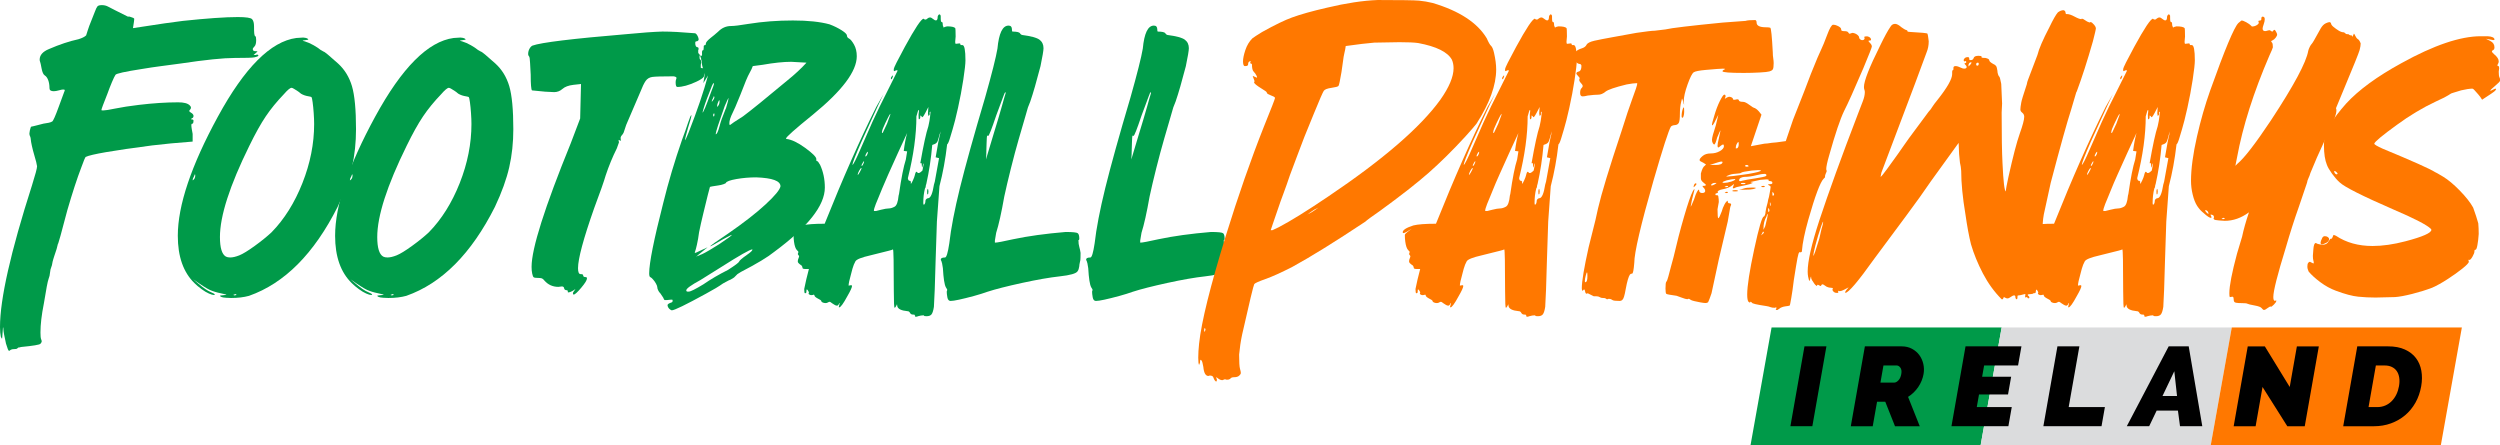
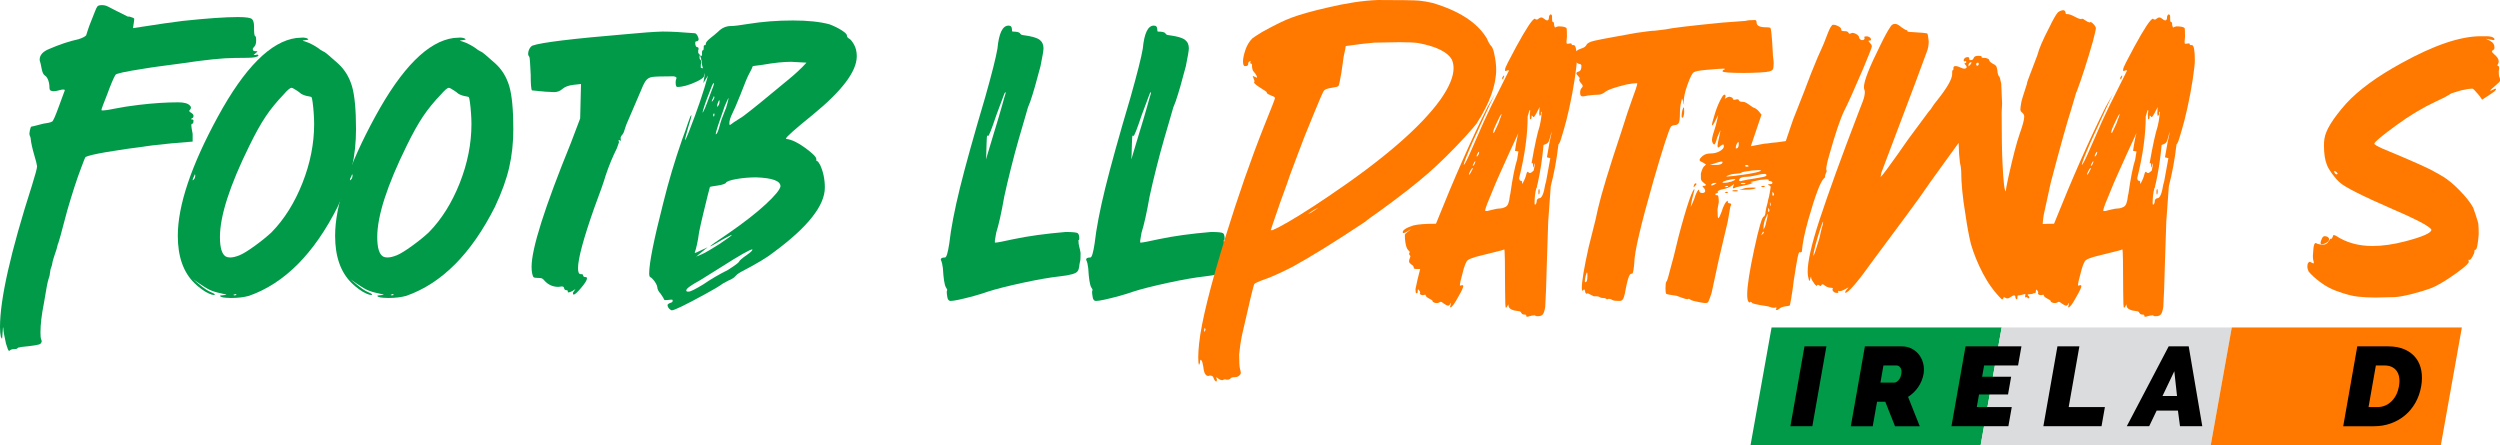
<svg xmlns="http://www.w3.org/2000/svg" version="1.1" id="Layer_1" x="0px" y="0px" style="enable-background:new 0 0 1081.09 277.03;" xml:space="preserve" viewBox="84.89 57.38 911.29 162.26">
  <style type="text/css">
	.st0{fill:#009A49;}
	.st1{fill:#FF7800;}
	.st2{fill:#DBDCDD;}
</style>
  <g>
    <path class="st0" d="M88.32,185.26h-0.16c-0.21,0-0.57-0.88-1.09-2.64c-0.62-2.8-0.93-4.48-0.93-5.05c0-0.57-0.05-0.85-0.16-0.85   l-0.31,4.04h-0.16l-0.31-0.62c-0.21-0.93-0.31-2.12-0.31-3.57c0-10.15,3.88-27.35,11.65-51.59c1.24-3.94,1.86-6.27,1.86-6.99   l-0.31-1.55c-0.93-3.11-1.55-5.54-1.86-7.3c-0.1-1.14-0.23-1.84-0.39-2.1c-0.16-0.26-0.23-0.59-0.23-1.01l0.16-1.09   c0.21-0.93,0.39-1.4,0.54-1.4c0.16,0,0.41-0.05,0.78-0.16c0.36-0.1,0.88-0.23,1.55-0.39c0.67-0.16,1.37-0.33,2.1-0.54l1.86-0.31   c0.52-0.1,0.96-0.26,1.32-0.47c0.36-0.21,1.17-2.02,2.41-5.44c1.24-3.42,1.89-5.18,1.94-5.28c0.05-0.1,0.1-0.23,0.16-0.39   c0.05-0.16,0.08-0.28,0.08-0.39c-0.1-0.1-0.31-0.16-0.62-0.16c-0.31,0-0.83,0.1-1.55,0.31c-0.73,0.21-1.35,0.31-1.86,0.31   c-1.04,0-1.55-0.36-1.55-1.09c0-1.14-0.16-2.12-0.47-2.95c-0.31-0.83-0.73-1.4-1.24-1.71c-0.52-0.31-0.91-1.17-1.17-2.56   c-0.26-1.4-0.44-2.2-0.54-2.41c-0.1-0.21-0.16-0.47-0.16-0.78c0-1.66,1.14-2.95,3.42-3.88c3.83-1.66,7.4-2.85,10.72-3.57   c1.34-0.41,2.28-0.88,2.8-1.4c0.1-0.31,0.31-0.96,0.62-1.94c0.31-0.98,0.72-2.1,1.24-3.34c0.52-1.24,0.96-2.36,1.32-3.34   c0.36-0.98,0.67-1.63,0.93-1.94c0.26-0.31,0.8-0.47,1.63-0.47c0.83,0,1.58,0.18,2.25,0.54c0.67,0.36,1.53,0.8,2.56,1.32l4.66,2.33   h0.62c0.21,0.1,0.52,0.21,0.93,0.31c0.41,0.1,0.67,0.26,0.78,0.47c0,0.42-0.16,1.55-0.47,3.42c9.32-1.45,15.38-2.33,18.18-2.64   c8.8-0.93,15.48-1.4,20.04-1.4c3,0,4.74,0.26,5.21,0.78c0.47,0.52,0.7,1.37,0.7,2.56c0,1.19,0.02,2.07,0.08,2.64   c0.05,0.57,0.18,0.91,0.39,1.01c0.21,0.1,0.31,0.57,0.31,1.4c0,1.14-0.21,1.92-0.62,2.33c-0.42,0.42-0.62,0.73-0.62,0.93   c0,0.52,0.28,0.78,0.85,0.78c0.57,0,0.85,0.05,0.85,0.16l-1.4,1.24h0.78l0.47-0.16c0.1,0,0.21,0.03,0.31,0.08   c0.1,0.05,0.16,0.13,0.16,0.23v0.16c-0.21,0.21-0.67,0.39-1.4,0.54c-0.73,0.16-3.13,0.23-7.23,0.23c-4.09,0-10.64,0.67-19.66,2.02   c-2.28,0.31-4.61,0.62-6.99,0.93c-2.38,0.31-4.82,0.67-7.3,1.09c-6.01,0.93-9.17,1.63-9.48,2.1c-0.31,0.47-0.75,1.37-1.32,2.72   c-0.57,1.35-1.11,2.75-1.63,4.2c-1.45,3.63-2.18,5.59-2.18,5.9c0,0.1,0.1,0.16,0.31,0.16c0.21,0,0.36,0,0.47,0   c0.62,0,2.07-0.23,4.35-0.7c2.28-0.47,5.13-0.91,8.55-1.32c5.18-0.62,9.94-0.93,14.29-0.93c2.07,0,3.47,0.36,4.2,1.09   c0.31,0.31,0.47,0.57,0.47,0.78c0,0.31-0.1,0.57-0.31,0.78c-0.21,0.21-0.31,0.36-0.31,0.47c0,0.21,0.23,0.44,0.7,0.7   c0.47,0.26,0.75,0.6,0.85,1.01c0,0.52-0.16,0.83-0.47,0.93l-0.47,0.31c0,0.1,0.13,0.16,0.39,0.16c0.26,0,0.44,0.1,0.54,0.31   c0,0.83-0.13,1.24-0.39,1.24c-0.26,0-0.39,0.18-0.39,0.54c0,0.36,0.05,0.85,0.16,1.48c0.1,0.62,0.21,1.19,0.31,1.71v2.8   c-5.59,0.42-10.51,0.88-14.76,1.4c-14.29,1.86-22.37,3.26-24.24,4.2c-0.21,0.21-0.73,1.45-1.55,3.73   c-1.55,4.04-3.26,9.27-5.13,15.69l-2.49,9.32c-0.52,1.66-0.78,2.54-0.78,2.64c0,0.1-0.05,0.21-0.16,0.31l-0.47,1.86   c-0.42,1.24-0.7,2.1-0.85,2.56c-0.16,0.47-0.29,0.88-0.39,1.24c-0.1,0.36-0.18,0.65-0.23,0.85c-0.05,0.21-0.1,0.49-0.16,0.85   c-0.05,0.36-0.13,0.65-0.23,0.86c-0.31,0.73-0.49,1.48-0.54,2.25c-0.05,0.78-0.23,1.55-0.54,2.33c-0.31,0.78-0.88,3.76-1.71,8.93   c-0.83,4.14-1.24,7.66-1.24,10.57c0,1.24,0.08,2.04,0.23,2.41c0.16,0.36,0.23,0.65,0.23,0.85c0,0.21-0.16,0.49-0.47,0.85   c-0.31,0.36-2.64,0.75-6.99,1.17c-0.21,0-0.36,0.05-0.47,0.16h-0.47c-0.21,0.1-0.39,0.23-0.54,0.39s-0.57,0.23-1.24,0.23   C89.27,184.64,88.73,184.85,88.32,185.26z" />
    <path class="st0" d="M169.11,166c-0.42,0-1.04-0.02-1.86-0.08c-0.83-0.05-1.4-0.16-1.71-0.31c-0.31-0.16-0.47-0.28-0.47-0.39   c0-0.1,0.39-0.18,1.17-0.23c0.78-0.05,1.17-0.13,1.17-0.23l-2.02-0.47c-1.55-0.31-2.9-0.72-4.04-1.24   c-1.14-0.52-3.16-1.81-6.06-3.88l2.02,1.71c1.86,1.55,3.31,2.54,4.35,2.95c1.03,0.42,1.55,0.73,1.55,0.93l-0.31,0.16   c-0.42,0-1.04-0.18-1.86-0.54c-0.83-0.36-1.74-0.91-2.72-1.63c-0.99-0.72-1.84-1.45-2.56-2.17c-4.04-3.94-6.06-9.68-6.06-17.25   c0-11.08,4.87-25.56,14.61-43.43c9.74-17.87,19.27-27.42,28.59-28.67l2.49-0.16c1.24,0.1,1.86,0.36,1.86,0.78l-2.02,0.31   c0,0.1,0.26,0.21,0.78,0.31c1.03,0.31,2.1,0.78,3.19,1.4c1.09,0.62,1.94,1.19,2.56,1.71l1.09,0.62c0.31,0,2.07,1.45,5.28,4.35   c2.38,2.17,4.06,4.92,5.05,8.23c0.98,3.32,1.48,8.55,1.48,15.69c0,4.87-0.49,9.48-1.48,13.83c-0.99,4.35-2.72,9.17-5.21,14.45   c-8.6,17.09-19.37,27.92-32.32,32.47C173.77,165.74,171.6,166,169.11,166z M155.13,123.11c0.1,0,0.28-0.16,0.54-0.47   c0.26-0.31,0.39-0.78,0.39-1.4c0-0.21-0.05-0.31-0.16-0.31l-0.31,0.78c-0.31,0.52-0.47,0.93-0.47,1.24V123.11z M168.8,151.23   c0.93,0,2.04-0.26,3.34-0.78c1.29-0.52,3.16-1.66,5.59-3.42c2.43-1.76,4.48-3.42,6.14-4.97c4.66-4.76,8.41-10.75,11.26-17.95   c2.85-7.2,4.27-14.37,4.27-21.52c0-1.14-0.05-2.46-0.16-3.96c-0.1-1.5-0.23-2.82-0.39-3.96c-0.16-1.14-0.29-1.76-0.39-1.86   c-0.1-0.1-0.31-0.18-0.62-0.23c-0.31-0.05-0.7-0.13-1.17-0.23c-0.47-0.1-0.93-0.26-1.4-0.47c-0.47-0.21-0.8-0.41-1.01-0.62   c-0.21-0.21-0.52-0.44-0.93-0.7c-0.42-0.26-0.83-0.52-1.24-0.78c-0.42-0.26-0.73-0.39-0.93-0.39c-0.52,0-1.45,0.78-2.8,2.33   c-2.59,2.7-4.79,5.39-6.6,8.08c-1.81,2.69-3.81,6.27-5.98,10.72c-7.15,14.5-10.72,25.59-10.72,33.25c0,3.94,0.72,6.32,2.18,7.15   C167.66,151.13,168.18,151.23,168.8,151.23z M170.36,165.06l0.78-0.16l-0.16-0.16c-0.1-0.1-0.21-0.16-0.31-0.16l-0.78,0.31   L170.36,165.06z" />
    <path class="st0" d="M226.45,166c-0.42,0-1.04-0.02-1.86-0.08c-0.83-0.05-1.4-0.16-1.71-0.31c-0.31-0.16-0.47-0.28-0.47-0.39   c0-0.1,0.39-0.18,1.17-0.23c0.78-0.05,1.17-0.13,1.17-0.23l-2.02-0.47c-1.55-0.31-2.9-0.72-4.04-1.24   c-1.14-0.52-3.16-1.81-6.06-3.88l2.02,1.71c1.86,1.55,3.31,2.54,4.35,2.95c1.03,0.42,1.55,0.73,1.55,0.93l-0.31,0.16   c-0.42,0-1.04-0.18-1.86-0.54c-0.83-0.36-1.74-0.91-2.72-1.63c-0.99-0.72-1.84-1.45-2.56-2.17c-4.04-3.94-6.06-9.68-6.06-17.25   c0-11.08,4.87-25.56,14.61-43.43c9.74-17.87,19.27-27.42,28.59-28.67l2.49-0.16c1.24,0.1,1.86,0.36,1.86,0.78l-2.02,0.31   c0,0.1,0.26,0.21,0.78,0.31c1.03,0.31,2.1,0.78,3.19,1.4c1.09,0.62,1.94,1.19,2.56,1.71l1.09,0.62c0.31,0,2.07,1.45,5.28,4.35   c2.38,2.17,4.06,4.92,5.05,8.23c0.98,3.32,1.48,8.55,1.48,15.69c0,4.87-0.49,9.48-1.48,13.83c-0.99,4.35-2.72,9.17-5.21,14.45   c-8.6,17.09-19.37,27.92-32.32,32.47C231.11,165.74,228.93,166,226.45,166z M212.46,123.11c0.1,0,0.28-0.16,0.54-0.47   c0.26-0.31,0.39-0.78,0.39-1.4c0-0.21-0.05-0.31-0.16-0.31l-0.31,0.78c-0.31,0.52-0.47,0.93-0.47,1.24V123.11z M226.14,151.23   c0.93,0,2.04-0.26,3.34-0.78c1.29-0.52,3.16-1.66,5.59-3.42c2.43-1.76,4.48-3.42,6.14-4.97c4.66-4.76,8.41-10.75,11.26-17.95   c2.85-7.2,4.27-14.37,4.27-21.52c0-1.14-0.05-2.46-0.16-3.96c-0.1-1.5-0.23-2.82-0.39-3.96c-0.16-1.14-0.29-1.76-0.39-1.86   c-0.1-0.1-0.31-0.18-0.62-0.23c-0.31-0.05-0.7-0.13-1.17-0.23c-0.47-0.1-0.93-0.26-1.4-0.47c-0.47-0.21-0.8-0.41-1.01-0.62   c-0.21-0.21-0.52-0.44-0.93-0.7c-0.42-0.26-0.83-0.52-1.24-0.78c-0.42-0.26-0.73-0.39-0.93-0.39c-0.52,0-1.45,0.78-2.8,2.33   c-2.59,2.7-4.79,5.39-6.6,8.08c-1.81,2.69-3.81,6.27-5.98,10.72c-7.15,14.5-10.72,25.59-10.72,33.25c0,3.94,0.72,6.32,2.18,7.15   C224.99,151.13,225.51,151.23,226.14,151.23z M227.69,165.06l0.78-0.16l-0.16-0.16c-0.1-0.1-0.21-0.16-0.31-0.16l-0.78,0.31   L227.69,165.06z" />
    <path class="st0" d="M294.04,164.75c-0.21,0-0.31-0.16-0.31-0.47c0-0.1,0.02-0.21,0.08-0.31c0.05-0.1,0.33-0.52,0.85-1.24   l-0.47,0.31c-0.42,0.31-0.83,0.54-1.24,0.7c-0.42,0.16-0.73,0.23-0.93,0.23c-0.1,0-0.16-0.05-0.16-0.16v-0.31l-0.16-0.31   c-0.73,0-1.11-0.23-1.17-0.7c-0.05-0.47-0.34-0.7-0.85-0.7l-1.24,0.16c-2.07,0-3.78-0.78-5.13-2.33c-0.31-0.41-0.62-0.67-0.93-0.78   c-0.31-0.1-0.83-0.16-1.55-0.16c-0.73,0-1.19-0.08-1.4-0.23c-0.21-0.16-0.39-0.59-0.54-1.32c-0.16-0.72-0.23-1.55-0.23-2.49   c0-6.63,4.76-21.65,14.29-45.06l3.42-9.01L296.68,88l-2.8,0.31c-1.76,0.21-3.08,0.7-3.96,1.48c-0.88,0.78-1.89,1.17-3.03,1.17   l-3.26-0.16l-4.82-0.47c-0.31-0.31-0.47-2.23-0.47-5.75c-0.1-1.45-0.18-2.87-0.23-4.27c-0.05-1.4-0.18-2.2-0.39-2.41   c-0.21-0.21-0.31-0.47-0.31-0.78c0-0.72,0.16-1.37,0.47-1.94c0.31-0.57,0.67-0.96,1.09-1.17c3.11-1.14,14.61-2.54,34.49-4.2   c5.38-0.52,9.68-0.83,12.9-0.93c3.11,0,7.04,0.21,11.81,0.62c0.21,0,0.41,0.13,0.62,0.39c0.21,0.26,0.39,0.57,0.54,0.93   c0.16,0.36,0.23,0.7,0.23,1.01c0,0.1-0.08,0.23-0.23,0.39c-0.16,0.16-0.36,0.23-0.62,0.23c-0.26,0-0.39,0.21-0.39,0.62   c0,1.04,0.31,1.55,0.93,1.55c0.1,0,0.18,0.08,0.23,0.23c0.05,0.16,0.08,0.29,0.08,0.39l-0.16,0.47v0.78c0,0.21,0.21,0.52,0.62,0.93   l-0.16,0.62c0,0.62,0.1,0.99,0.31,1.09c0.21,0.1,0.31,0.47,0.31,1.09L340.34,81v1.09c0.1,0.1,0.41,0.16,0.93,0.16l0.47-0.16   c0.21,0,0.33,0.03,0.39,0.08c0.05,0.05,0.08,0.18,0.08,0.39l-0.16,0.93l-0.62,1.86c-0.31,0.52-1.24,1.14-2.8,1.86   c-2.69,1.24-4.97,1.87-6.84,1.87c-0.42,0-0.62-0.57-0.62-1.71c0-0.41,0.05-0.75,0.16-1.01c0.1-0.26,0.16-0.44,0.16-0.54   c0-0.31-0.36-0.52-1.09-0.62c-4.14,0-6.73,0.08-7.77,0.23c-1.04,0.16-1.84,0.65-2.41,1.48c-0.57,0.83-1.22,2.18-1.94,4.04   l-5.13,11.96l-0.93,2.8c-0.21,0.42-0.42,0.73-0.62,0.93c-0.21,0.21-0.36,0.47-0.47,0.78v0.78l0.16,0.31l-0.16,0.16l-0.78-0.31   l0.16,0.93l-0.78,2.18c-1.55,3.11-2.9,6.37-4.04,9.79c-0.62,2.17-2.02,6.16-4.2,11.96c-3.94,11.19-5.9,18.49-5.9,21.91   c0,1.45,0.31,2.17,0.93,2.17s0.93,0.13,0.93,0.39c0,0.26,0.08,0.44,0.23,0.54c0.16,0.1,0.39,0.16,0.7,0.16   c0.31,0,0.47,0.16,0.47,0.47c0,0.62-0.7,1.76-2.1,3.42C295.36,163.92,294.45,164.75,294.04,164.75z" />
    <path class="st0" d="M329.77,170.5c-0.1,0-0.31-0.1-0.62-0.31c-0.31-0.21-0.54-0.47-0.7-0.78c-0.16-0.31-0.23-0.57-0.23-0.78   c0-0.21,0.13-0.39,0.39-0.54c0.26-0.16,0.54-0.29,0.85-0.39c0.31-0.1,0.47-0.18,0.47-0.23c0-0.05,0.02-0.1,0.08-0.16   c0.05-0.05,0.08-0.13,0.08-0.23c0-0.31-0.08-0.47-0.23-0.47c-0.16,0-0.29,0-0.39,0l-1.55,0.16c-0.21,0-0.42,0-0.62,0   c-0.21,0-0.36-0.16-0.47-0.47c-0.1-0.31-0.26-0.59-0.47-0.85c-0.21-0.26-0.36-0.49-0.47-0.7c-0.1-0.21-0.26-0.41-0.47-0.62   c-0.21-0.21-0.41-0.52-0.62-0.93c-0.21-0.41-0.31-0.78-0.31-1.09s-0.16-0.75-0.47-1.32c-0.31-0.57-0.67-1.09-1.09-1.55   c-0.41-0.47-0.75-0.75-1.01-0.85c-0.26-0.1-0.39-0.57-0.39-1.4c0-3.73,1.71-12.27,5.13-25.64c1.86-7.56,4.14-15.23,6.84-23   c0.93-2.49,1.68-4.61,2.25-6.37c0.57-1.76,0.96-2.64,1.17-2.64v0.16c0,0.42-0.42,1.92-1.24,4.51c-0.31,1.04-0.57,2-0.78,2.87   c-0.21,0.88-0.31,1.43-0.31,1.63c0.1,0,0.52-0.88,1.24-2.64c3.21-8.18,5.59-15.17,7.15-20.98l-1.71,2.8l0.62-3.88   c0-0.41-0.08-0.65-0.23-0.7c-0.16-0.05-0.31-0.28-0.47-0.7c-0.16-0.41-0.29-0.88-0.39-1.4c-0.1-0.52-0.16-1.03-0.16-1.55   c-0.1-0.1-0.16-0.26-0.16-0.47c0-0.21-0.05-0.41-0.16-0.62c-0.1-0.21-0.16-0.36-0.16-0.47c0-0.1,0-0.18,0-0.23   c0-0.05,0.05-0.08,0.16-0.08l0.16,0.16c0.21,0,0.31-0.1,0.31-0.31v-1.09c0-0.41,0.1-0.62,0.31-0.62c0.21,0,0.31-0.31,0.31-0.93   v-0.47c0-0.31,0.13-0.47,0.39-0.47c0.26,0,0.39-0.21,0.39-0.62c0-0.41,0.57-1.09,1.71-2.02c0.83-0.62,1.76-1.4,2.8-2.33   c1.34-1.35,2.9-2.02,4.66-2.02c1.14,0,3.26-0.26,6.37-0.78c5.18-0.83,10.57-1.24,16.16-1.24c5.49,0,9.94,0.47,13.36,1.4   c1.66,0.62,3.13,1.35,4.43,2.17c1.29,0.83,1.94,1.48,1.94,1.94s0.26,0.83,0.78,1.09c0.52,0.26,1.11,0.99,1.79,2.17   c0.67,1.19,1.01,2.62,1.01,4.27c0,5.49-5.34,12.58-16,21.29c-6.53,5.28-9.79,8.18-9.79,8.7c0,0.1,0.05,0.16,0.16,0.16   c1.86,0.21,4.14,1.3,6.84,3.26c2.69,1.97,4.04,3.32,4.04,4.04v0.47c0,0.21,0.1,0.31,0.31,0.31c0.21,0,0.57,0.47,1.09,1.4   c1.14,2.49,1.71,5.23,1.71,8.24c0,6.53-6.16,14.35-18.49,23.46c-2.28,1.86-6.32,4.3-12.12,7.3l-1.24,0.78l-1.24,1.24   c-0.93,0.62-1.61,0.99-2.02,1.09l-2.02,1.09c-1.45,1.04-3.52,2.28-6.22,3.73C334.85,168.48,330.7,170.5,329.77,170.5z    M335.99,163.67c0.62,0,2.38-0.88,5.28-2.64c2.69-1.86,5.7-3.62,9.01-5.28c2.59-1.66,3.94-2.67,4.04-3.03   c0.1-0.36,1.03-1.17,2.8-2.41c1.34-0.93,2.02-1.55,2.02-1.87v-0.16c-0.83,0-4.66,2.18-11.5,6.53l-7.46,4.66   c-3.42,1.86-5.13,3.11-5.13,3.73c0,0.31,0.16,0.47,0.47,0.47H335.99z M338.63,150.92c0.83-0.31,1.58-0.62,2.25-0.93   c0.67-0.31,1.58-0.8,2.72-1.48c1.14-0.67,2.28-1.37,3.42-2.1c3.11-2.07,4.66-3.21,4.66-3.42c-0.21,0-1.35,0.57-3.42,1.71   c-2.8,1.66-4.3,2.49-4.51,2.49c0-0.21,2.18-1.76,6.53-4.66c5.7-3.94,10.26-7.48,13.67-10.64c3.42-3.16,5.23-5.36,5.44-6.6   c0-1.97-2.95-3.05-8.86-3.26c-2.49,0-4.89,0.21-7.23,0.62c-2.33,0.42-3.6,0.88-3.81,1.4c0,0.1-0.29,0.26-0.85,0.47   c-0.57,0.21-1.24,0.36-2.02,0.47c-0.78,0.1-1.45,0.21-2.02,0.31c-0.57,0.1-0.88,0.18-0.93,0.23c-0.05,0.05-0.31,1.04-0.78,2.95   c-0.47,1.92-1.01,4.14-1.63,6.68c-0.62,2.54-1.14,4.84-1.55,6.91c-0.21,1.66-0.47,3.16-0.78,4.51c-0.31,1.35-0.52,2.12-0.62,2.33   c-0.1,0.21-0.16,0.36-0.16,0.47c0,0.1,0.02,0.16,0.08,0.16c0.05,0,0.13,0,0.23,0l4.35-2.02L338.63,150.92z M340.96,98.41   c0.31,0,1.29-2.33,2.95-6.99c0.83-2.07,1.24-3.26,1.24-3.57L345,87.69c-0.21,0-0.73,1.14-1.55,3.42   C342.2,94.21,341.37,96.65,340.96,98.41z M344.38,94.52l0.31-0.47c0.31-0.31,0.52-0.67,0.62-1.09l-0.16-0.62l-0.31,0.78   c-0.31,0.52-0.47,0.85-0.47,1.01C344.38,94.29,344.38,94.42,344.38,94.52z M345.16,99.8c0.1-0.1,0.16-0.41,0.16-0.93l-0.16-0.16   c-0.1,0-0.21,0.16-0.31,0.47c0,0.42,0.05,0.62,0.16,0.62H345.16z M345.78,106.33c0.41,0,0.88-0.98,1.4-2.95   c0.31-1.34,1.03-3.42,2.18-6.21l0.16-0.31c0.62-2.07,0.93-3.26,0.93-3.57v-0.16c-0.1,0-0.57,0.99-1.4,2.95   c-2.18,6.11-3.26,9.48-3.26,10.1V106.33z M346.24,96.39l0.47-0.47c0.31-0.41,0.47-0.98,0.47-1.71c0-0.21-0.05-0.31-0.16-0.31   c-0.1,0.1-0.31,0.57-0.62,1.4L346.24,96.39z M351.06,102.91c0.31-0.31,1.86-1.34,4.66-3.11c2.8-2.07,8.23-6.47,16.31-13.21   c2.69-2.18,4.97-4.3,6.84-6.37l-5.59-0.31c-2.8,0-6.27,0.36-10.41,1.09l-3.57,0.47c-0.31,0.83-0.67,1.61-1.09,2.33   c-0.42,0.73-0.88,1.71-1.4,2.95l-2.02,5.13c-1.55,3.83-2.49,6.01-2.8,6.53c-0.83,1.66-1.24,2.95-1.24,3.88   c0,0.42,0.05,0.62,0.16,0.62H351.06z" />
-     <path class="st0" d="M418.8,172.83h-0.16h-0.16v-0.31c-0.1-0.21-0.21-0.36-0.31-0.47h-0.47c-0.52,0-0.88-0.21-1.09-0.62   c-0.21-0.42-0.52-0.62-0.93-0.62c-2.28-0.21-3.52-0.83-3.73-1.87c0-0.42-0.05-0.62-0.16-0.62v0.16c-0.1,0.21-0.23,0.44-0.39,0.7   c-0.16,0.26-0.29,0.39-0.39,0.39c-0.21,0-0.31-2.02-0.31-6.06c0-10.15-0.1-15.23-0.31-15.23c-0.1,0.1-0.57,0.26-1.4,0.47   l-6.84,1.71c-3.21,0.73-5.03,1.45-5.44,2.17c-0.42,0.73-0.78,1.63-1.09,2.72c-0.31,1.09-0.47,1.68-0.47,1.79   c-0.62,2.18-0.93,3.63-0.93,4.35l0.93-0.16c0.21,0,0.31,0.1,0.31,0.31c0,0.52-0.57,1.76-1.71,3.73c-1.45,2.69-2.44,4.04-2.95,4.04   c-0.1,0-0.16-0.05-0.16-0.16l0.31-1.24c0-0.1-0.05-0.16-0.16-0.16l-0.16,0.47c-0.21,0.31-0.42,0.47-0.62,0.47   c-0.31,0-0.62-0.1-0.93-0.31c-0.31-0.21-0.59-0.39-0.85-0.54c-0.26-0.16-0.44-0.29-0.54-0.39c-0.1-0.1-0.26-0.16-0.47-0.16   c-0.1,0-0.28,0.08-0.54,0.23c-0.26,0.16-0.54,0.23-0.85,0.23c-0.41,0-0.78-0.08-1.09-0.23c-0.31-0.16-0.47-0.31-0.47-0.47   s-0.13-0.31-0.39-0.47c-0.26-0.16-0.54-0.31-0.85-0.47c-0.31-0.16-0.59-0.33-0.85-0.54c-0.26-0.21-0.39-0.39-0.39-0.54   s-0.05-0.23-0.16-0.23v-0.16l-0.47,0.16c-0.41,0.1-0.78,0.08-1.09-0.08c-0.31-0.16-0.47-0.28-0.47-0.39l0.16-0.31   c0-0.1-0.02-0.23-0.08-0.39c-0.05-0.16-0.16-0.33-0.31-0.54c-0.16-0.21-0.28-0.31-0.39-0.31c-0.1,0-0.16,0.36-0.16,1.09   c-0.1,0.21-0.26,0.31-0.47,0.31c-0.21,0-0.31-0.52-0.31-1.55c0.42-2.17,0.99-4.61,1.71-7.3h-1.24c-0.72,0-1.09-0.13-1.09-0.39   c0-0.26-0.1-0.54-0.31-0.85c-0.93-0.62-1.4-1.09-1.4-1.4v-0.31c0-0.21,0.03-0.36,0.08-0.47c0.05-0.1,0.18-0.47,0.39-1.09   c0-0.21-0.08-0.39-0.23-0.54s-0.23-0.28-0.23-0.39c0-0.21,0.05-0.36,0.16-0.47v-0.47l-0.47-0.47c-0.52-0.52-0.88-1.55-1.09-3.11   c-0.1-0.72-0.16-1.55-0.16-2.49c0.1-0.31,0.44-0.67,1.01-1.09c0.57-0.41,1.06-0.78,1.48-1.09c-1.66,1.04-2.64,1.55-2.95,1.55   c-0.21,0-0.31-0.1-0.31-0.31c0-0.83,1.3-1.66,3.88-2.49c1.66-0.41,4.4-0.62,8.23-0.62c6.63-16.57,12.9-30.76,18.8-42.57l2.64-4.66   l-1.86,3.88l-6.21,13.52c-2.18,4.97-3.26,7.77-3.26,8.39c0.31,0,1.35-2.04,3.11-6.14c1.76-4.09,3.16-7.28,4.2-9.56l2.64-5.59   l6.53-13.05c0-0.1-0.1-0.16-0.31-0.16c-0.21,0-0.39,0.05-0.54,0.16c-0.16,0.1-0.29,0.16-0.39,0.16c-0.1,0-0.16-0.1-0.16-0.31v-0.47   c0-0.41,1.34-3.11,4.04-8.08c3.73-6.84,6.01-10.25,6.84-10.25l0.16,0.16c0.1,0.1,0.31,0.16,0.62,0.16c0.1,0,0.31-0.13,0.62-0.39   c0.31-0.26,0.62-0.39,0.93-0.39c0.31,0,0.67,0.18,1.09,0.54c0.41,0.36,0.78,0.54,1.09,0.54c0.41,0,0.62-0.47,0.62-1.4   c0-0.21,0.16-0.47,0.47-0.78h0.16c0.21,0,0.36,0.16,0.47,0.47c0,1.04,0.02,1.68,0.08,1.94c0.05,0.26,0.18,0.39,0.39,0.39   c0.21,0,0.31,0.42,0.31,1.24l0.31,0.78c0.21-0.21,0.62-0.36,1.24-0.47c1.55,0,2.54,0.21,2.95,0.62c0.1,0.1,0.16,1.14,0.16,3.11   l-0.16,1.86c0,0.42,0.05,0.67,0.16,0.78l1.4-0.16c0.21,0,0.31,0.08,0.31,0.23s0.05,0.29,0.16,0.39h0.62c0.72,0,1.09,1.86,1.09,5.59   c0,1.24-0.26,3.57-0.78,6.99c-0.52,3.42-1.17,6.86-1.94,10.33c-0.78,3.47-1.42,6.04-1.94,7.69l-0.93,3.11   c-0.42,1.45-0.78,2.28-1.09,2.49c-0.62,5.39-1.55,10.46-2.8,15.23l-0.93,12.9l-0.47,14.29c-0.21,8.29-0.42,13.88-0.62,16.78   c-0.21,1.34-0.49,2.25-0.85,2.72c-0.36,0.47-0.96,0.7-1.79,0.7c-0.62,0-0.93-0.05-0.93-0.16c0-0.1-0.1-0.16-0.31-0.16   c-0.21,0-0.49,0.02-0.85,0.08c-0.36,0.05-0.7,0.13-1.01,0.23C419.27,172.78,419.01,172.83,418.8,172.83z M397.67,121.09   c0.1-0.1,0.26-0.34,0.47-0.7c0.21-0.36,0.39-0.7,0.54-1.01c0.16-0.31,0.23-0.52,0.23-0.62v-0.16c-0.21,0-0.49,0.34-0.85,1.01   c-0.36,0.67-0.54,1.17-0.54,1.48H397.67z M399.07,117.83c0.1,0,0.21-0.1,0.31-0.31c0.1-0.21,0.21-0.41,0.31-0.62   c0.1-0.21,0.16-0.41,0.16-0.62v-0.16c-0.1,0-0.29,0.23-0.54,0.7c-0.26,0.47-0.39,0.75-0.39,0.85   C398.92,117.78,398.97,117.83,399.07,117.83z M400.47,114.41c0.1,0,0.26-0.18,0.47-0.54c0.21-0.36,0.31-0.7,0.31-1.01v-0.16   c-0.1,0-0.23,0.1-0.39,0.31c-0.16,0.21-0.26,0.39-0.31,0.54c-0.05,0.16-0.1,0.29-0.16,0.39c-0.05,0.1-0.08,0.21-0.08,0.31   C400.31,114.36,400.37,114.41,400.47,114.41z M404.2,134.3l1.86-0.47c1.24-0.31,2.18-0.47,2.8-0.47c0.62,0,1.32-0.21,2.1-0.62   c0.78-0.41,1.27-1.76,1.48-4.04l0.16-0.62c0.83-5.8,1.66-10,2.49-12.58l0.47-2.95l-1.24-0.16c0.31-2.49,0.72-4.66,1.24-6.53   c-0.93,1.97-2.05,4.38-3.34,7.23c-1.3,2.85-2.49,5.49-3.57,7.92c-1.09,2.44-1.81,4.12-2.18,5.05c-0.36,0.93-0.78,1.94-1.24,3.03   c-0.47,1.09-0.83,1.97-1.09,2.64c-0.26,0.68-0.44,1.19-0.54,1.55c-0.1,0.36-0.16,0.65-0.16,0.86c0,0.1,0.02,0.16,0.08,0.16   c0.05,0,0.13,0,0.23,0H404.2z M406.53,105.86c0.1,0,0.28-0.31,0.54-0.93c0.26-0.62,0.65-1.45,1.17-2.49l0.62-1.71   c0.41-1.04,0.62-1.66,0.62-1.87l-0.31,0.31c-0.21,0.31-0.73,1.32-1.55,3.03c-0.83,1.71-1.24,2.82-1.24,3.34c0,0.1,0,0.18,0,0.23   C406.37,105.84,406.43,105.86,406.53,105.86z M409.79,86.29c-0.1,0-0.16-0.16-0.16-0.47c0-0.1,0.08-0.26,0.23-0.47   c0.16-0.21,0.28-0.36,0.39-0.47l0.16,0.16c0,0.1-0.08,0.34-0.23,0.7C410.03,86.11,409.89,86.29,409.79,86.29z M416.94,124.35   c0.1,0,0.34-0.39,0.7-1.17c0.36-0.78,0.6-1.4,0.7-1.87c0.1-0.47,0.21-0.8,0.31-1.01c0.1-0.21,0.21-0.31,0.31-0.31   c0.1,0,0.21,0.08,0.31,0.23c0.1,0.16,0.21,0.23,0.31,0.23h0.16c0.21,0,0.44-0.1,0.7-0.31c0.26-0.21,0.41-0.33,0.47-0.39   c0.05-0.05,0.13-0.13,0.23-0.23l0.47-2.49h-0.16l-0.16,0.62c-0.1,0.52-0.21,0.78-0.31,0.78l-0.16-1.55h-0.47   c1.14-6.53,2.12-11.03,2.95-13.52c0.31-1.34,0.52-2.54,0.62-3.57l0.16-1.71l-0.31,0.16v0.93c-0.1,0.21-0.26,0.36-0.47,0.47   l-0.16-0.93l0.16-2.33c-0.31,0.62-0.67,1.32-1.09,2.1c-0.42,0.78-0.7,1.24-0.85,1.4c-0.16,0.16-0.29,0.23-0.39,0.23l-0.16-0.31   c-0.21-0.21-0.36-0.31-0.47-0.31v0.62c0,0.42-0.16,0.67-0.47,0.78c-0.1,0-0.16-0.57-0.16-1.71l0.16-1.4c0-0.21-0.05-0.31-0.16-0.31   c-0.1,0-0.36,0.78-0.78,2.33c0,6.73-1.04,14.24-3.11,22.53c0.1,0.62,0.28,0.93,0.54,0.93c0.26,0,0.44,0.1,0.54,0.31V124.35z    M421.76,131.97c0.31-0.31,0.47-0.78,0.47-1.4c0-0.21,0.1-0.41,0.31-0.62c0.21-0.21,0.41-0.31,0.62-0.31   c0.93,0,1.66-1.66,2.17-4.97l0.31-1.09l1.55-8.55l-1.24-0.31c0.62-3.94,1.24-7.09,1.86-9.48c0,0.1-0.08,0.31-0.23,0.62   s-0.34,0.91-0.54,1.79c-0.21,0.88-0.47,1.48-0.78,1.79c-0.31,0.31-0.83,0.57-1.55,0.78c-0.42,4.87-1.14,9.63-2.18,14.29   c-0.1,0.21-0.16,0.39-0.16,0.54s-0.03,0.34-0.08,0.54c-0.05,0.21-0.13,0.36-0.23,0.47c-0.42,1.66-0.62,3.42-0.62,5.28   c0,0.42,0.05,0.62,0.16,0.62H421.76z M423,128.24c-0.1,0-0.16-0.31-0.16-0.93c0-0.52,0.05-0.83,0.16-0.93v-0.16   c0.21,0,0.31,0.31,0.31,0.93C423.31,127.88,423.21,128.24,423,128.24z" />
    <path class="st0" d="M431.39,167.08c-0.62,0-1.01-0.44-1.17-1.32c-0.16-0.88-0.23-1.58-0.23-2.1c0-0.1,0.03-0.18,0.08-0.23   c0.05-0.05,0.08-0.23,0.08-0.54l-0.47-0.78c-0.52-0.93-0.88-3.26-1.09-6.99c-0.21-1.45-0.39-2.3-0.54-2.56   c-0.16-0.26-0.23-0.44-0.23-0.54c0-0.52,0.52-0.78,1.55-0.78c0.52,0,1.04-1.71,1.55-5.13c0.62-5.49,1.92-12.22,3.88-20.2   c1.97-7.98,5.02-18.96,9.17-32.94c2.49-8.8,3.99-14.76,4.51-17.87c0.52-5.59,1.86-8.39,4.04-8.39c0.83,0,1.24,0.47,1.24,1.4   c0,0.42,0.05,0.67,0.16,0.78c1.55,0,2.49,0.21,2.8,0.62c0,0.1,0.1,0.23,0.31,0.39c0.21,0.16,0.36,0.23,0.47,0.23   c3.21,0.42,5.31,0.99,6.29,1.71c0.98,0.73,1.48,1.76,1.48,3.11c0,0.83-0.36,3.01-1.09,6.53c-1.45,5.59-2.69,9.89-3.73,12.9   c-0.52,1.24-0.8,1.97-0.86,2.18c-0.05,0.21-0.39,1.37-1.01,3.5c-0.62,2.12-1.4,4.79-2.33,8c-0.93,3.21-1.89,6.79-2.87,10.72   c-0.99,3.94-1.79,7.36-2.41,10.25c-1.04,5.9-2.02,10.31-2.95,13.21l-0.47,2.8v0.78h0.16c0.62,0,2.8-0.41,6.53-1.24   c5.38-1.14,11.76-2.02,19.11-2.64c2.59,0,4.06,0.16,4.43,0.47c0.36,0.31,0.54,0.99,0.54,2.02c0,0.31-0.11,0.47-0.31,0.47v0.16   c0,0.83,0.1,1.61,0.31,2.33c0.21,0.73,0.36,1.45,0.46,2.17c0,1.45-0.03,2.33-0.08,2.64c-0.05,0.31-0.13,0.67-0.23,1.09   c-0.1,0.42-0.15,0.78-0.15,1.09c-0.11,0.83-0.31,1.45-0.62,1.87c-0.52,0.83-2.67,1.45-6.45,1.86c-3.78,0.42-8.39,1.22-13.83,2.41   c-5.44,1.19-9.61,2.25-12.51,3.19c-1.45,0.52-3.11,1.04-4.97,1.55C435.48,166.46,432.63,167.08,431.39,167.08z M444.29,115.5   l2.8-9.32c0.52-1.66,1.06-3.44,1.63-5.36c0.57-1.92,1.03-3.52,1.4-4.82c0.36-1.29,0.65-2.3,0.85-3.03   c0.21-0.72,0.36-1.24,0.47-1.55v-0.47c-0.21,0-0.52,0.62-0.93,1.86l-2.49,6.68c-1.66,4.97-2.64,7.46-2.95,7.46l-0.16-0.16   c-0.21,0-0.31,0.29-0.31,0.85c0,0.57-0.03,1.19-0.08,1.86c-0.05,0.67-0.08,1.55-0.08,2.64S444.39,114.36,444.29,115.5z" />
    <path class="st0" d="M484.37,167.08c-0.62,0-1.01-0.44-1.17-1.32c-0.16-0.88-0.23-1.58-0.23-2.1c0-0.1,0.03-0.18,0.08-0.23   c0.05-0.05,0.08-0.23,0.08-0.54l-0.47-0.78c-0.52-0.93-0.88-3.26-1.09-6.99c-0.21-1.45-0.39-2.3-0.54-2.56   c-0.16-0.26-0.23-0.44-0.23-0.54c0-0.52,0.52-0.78,1.55-0.78c0.52,0,1.04-1.71,1.55-5.13c0.62-5.49,1.92-12.22,3.88-20.2   c1.97-7.98,5.02-18.96,9.17-32.94c2.49-8.8,3.99-14.76,4.51-17.87c0.52-5.59,1.87-8.39,4.04-8.39c0.83,0,1.24,0.47,1.24,1.4   c0,0.42,0.05,0.67,0.16,0.78c1.55,0,2.49,0.21,2.8,0.62c0,0.1,0.1,0.23,0.31,0.39c0.21,0.16,0.36,0.23,0.47,0.23   c3.21,0.42,5.31,0.99,6.29,1.71c0.98,0.73,1.48,1.76,1.48,3.11c0,0.83-0.36,3.01-1.09,6.53c-1.45,5.59-2.69,9.89-3.73,12.9   c-0.52,1.24-0.8,1.97-0.86,2.18c-0.05,0.21-0.39,1.37-1.01,3.5c-0.62,2.12-1.4,4.79-2.33,8c-0.93,3.21-1.89,6.79-2.88,10.72   c-0.99,3.94-1.79,7.36-2.41,10.25c-1.04,5.9-2.02,10.31-2.95,13.21l-0.47,2.8v0.78h0.16c0.62,0,2.8-0.41,6.53-1.24   c5.38-1.14,11.76-2.02,19.11-2.64c2.59,0,4.06,0.16,4.43,0.47c0.36,0.31,0.54,0.99,0.54,2.02c0,0.31-0.1,0.47-0.31,0.47v0.16   c0,0.83,0.1,1.61,0.31,2.33c0.21,0.73,0.36,1.45,0.47,2.17c0,1.45-0.03,2.33-0.08,2.64c-0.05,0.31-0.13,0.67-0.23,1.09   c-0.1,0.42-0.16,0.78-0.16,1.09c-0.1,0.83-0.31,1.45-0.62,1.87c-0.52,0.83-2.67,1.45-6.45,1.86c-3.78,0.42-8.39,1.22-13.83,2.41   c-5.44,1.19-9.61,2.25-12.51,3.19c-1.45,0.52-3.11,1.04-4.97,1.55C488.47,166.46,485.62,167.08,484.37,167.08z M497.27,115.5   l2.8-9.32c0.52-1.66,1.06-3.44,1.63-5.36c0.57-1.92,1.03-3.52,1.4-4.82c0.36-1.29,0.65-2.3,0.85-3.03   c0.21-0.72,0.36-1.24,0.47-1.55v-0.47c-0.21,0-0.52,0.62-0.93,1.86L501,99.49c-1.66,4.97-2.64,7.46-2.95,7.46l-0.16-0.16   c-0.21,0-0.31,0.29-0.31,0.85c0,0.57-0.03,1.19-0.08,1.86c-0.05,0.67-0.08,1.55-0.08,2.64S497.37,114.36,497.27,115.5z" />
    <path class="st1" d="M528.19,196.45c-0.1,0-0.26-0.13-0.47-0.39c-0.21-0.26-0.39-0.62-0.54-1.09s-0.59-0.7-1.32-0.7l-0.47,0.16   c-1.03,0-1.66-1.09-1.86-3.26c-0.21-1.24-0.41-2.02-0.62-2.33l-0.31-0.31c-0.21,0-0.31,0.36-0.31,1.09l-0.31,0.78   c-0.21-0.31-0.31-1.19-0.31-2.64c0-1.45,0.1-3.16,0.31-5.13c0.83-7.87,4.09-21.03,9.79-39.47c4.46-14.4,9.06-27.6,13.83-39.62   c2.69-6.63,4.04-10.1,4.04-10.41c0-0.21-0.16-0.39-0.47-0.54c-0.31-0.16-0.67-0.31-1.09-0.47c-0.42-0.16-0.75-0.31-1.01-0.47   c-0.26-0.16-0.39-0.31-0.39-0.47c0-0.16-0.18-0.36-0.54-0.62c-0.36-0.26-0.8-0.54-1.32-0.85c-1.87-1.14-2.8-1.92-2.8-2.33   l0.16-0.31c0-0.21-0.1-0.54-0.31-1.01c-0.21-0.47-0.31-0.75-0.31-0.85v-0.16l1.4,0.62c0.1,0,0.16-0.05,0.16-0.16l-0.16-0.47   c-0.31-0.62-0.67-1.14-1.09-1.55c-0.42-0.41-0.62-1.29-0.62-2.64c-0.1-0.21-0.23-0.31-0.39-0.31c-0.16,0-0.23-0.05-0.23-0.16v-0.16   l0.16-0.62c-0.1,0-0.29,0.08-0.54,0.23c-0.26,0.16-0.39,0.47-0.39,0.93c0,0.47-0.31,0.7-0.93,0.7h-0.31   c-0.21,0-0.36-0.16-0.47-0.47c-0.1-0.31-0.16-0.72-0.16-1.24c0-1.03,0.28-2.41,0.85-4.12c0.57-1.71,1.42-3.13,2.56-4.27   c0.52-0.41,1.71-1.19,3.57-2.33c4.66-2.59,8.29-4.35,10.88-5.28c3.11-1.14,7.35-2.33,12.74-3.57c6.94-1.66,13.1-2.59,18.49-2.8   c8.39,0,13.41,0.08,15.07,0.23c1.66,0.16,3.31,0.44,4.97,0.85c9.74,2.9,16.31,7.2,19.73,12.9c0.62,1.45,1.14,2.36,1.55,2.72   c0.41,0.36,0.78,1.22,1.09,2.56c0.52,2.28,0.78,4.3,0.78,6.06c0,5.7-2.38,12.28-7.15,19.73c-0.73,0.93-2.07,2.49-4.04,4.66   c-4.66,5.08-9.14,9.5-13.44,13.29c-4.3,3.78-10.23,8.42-17.79,13.91c-3,2.07-4.77,3.37-5.28,3.88   c-11.09,7.36-19.94,12.85-26.57,16.47c-4.04,2.07-7.3,3.55-9.79,4.43c-2.49,0.88-3.86,1.5-4.12,1.86   c-0.26,0.36-1.74,6.5-4.43,18.41c-0.52,2.49-0.88,4.92-1.09,7.3c0,2.69,0.1,4.4,0.31,5.13c0.21,0.72,0.31,1.24,0.31,1.55   c0,0.31-0.21,0.65-0.62,1.01c-0.41,0.36-1.01,0.54-1.79,0.54c-0.78,0-1.27,0.21-1.48,0.62c-0.31,0.21-0.72,0.31-1.24,0.31   c-0.21-0.1-0.47-0.16-0.78-0.16l-0.78,0.31c-0.52,0-1.01-0.18-1.48-0.54c-0.47-0.36-0.75-0.54-0.85-0.54l0.31,0.93   c0,0.1-0.02,0.23-0.08,0.39C528.37,196.37,528.3,196.45,528.19,196.45z M524,178.27l0.31-0.62c0-0.42-0.1-0.62-0.31-0.62   c-0.1,0-0.16,0.21-0.16,0.62v0.62H524z M548.7,141.29l2.33-1.09c4.35-2.28,10.36-6.01,18.02-11.19   c19.99-13.46,33.61-25.22,40.87-35.27c3.21-4.56,4.82-8.39,4.82-11.5c0-1.14-0.21-2.18-0.62-3.11c-1.55-2.8-5.65-4.82-12.27-6.06   c-1.45-0.21-3.73-0.31-6.84-0.31l-9.17,0.16c-2.59,0.21-6.06,0.62-10.41,1.24c-0.1,0.83-0.26,1.66-0.47,2.49   c-0.21,0.83-0.39,1.89-0.54,3.19c-0.16,1.3-0.34,2.56-0.54,3.81c-0.52,3.11-0.88,4.79-1.09,5.05c-0.21,0.26-1.06,0.49-2.56,0.7   c-1.5,0.21-2.44,0.57-2.8,1.09c-0.36,0.52-1.58,3.32-3.65,8.39c-2.59,6.22-4.56,11.19-5.9,14.92l-2.8,7.46   c-0.83,2.49-1.61,4.69-2.33,6.6c-0.73,1.92-1.42,3.88-2.1,5.9c-0.67,2.02-1.27,3.76-1.79,5.21c-0.52,1.45-0.78,2.23-0.78,2.33   H548.7z M561.44,135.54c0.62-0.31,1.09-0.54,1.4-0.7c0.31-0.16,1.19-0.75,2.64-1.79c-0.62,0.31-1.09,0.54-1.4,0.7   S562.89,134.51,561.44,135.54z" />
    <path class="st1" d="M641.62,172.83h-0.16h-0.16v-0.31c-0.1-0.21-0.21-0.36-0.31-0.47h-0.47c-0.52,0-0.88-0.21-1.09-0.62   c-0.21-0.42-0.52-0.62-0.93-0.62c-2.28-0.21-3.52-0.83-3.73-1.87c0-0.42-0.05-0.62-0.16-0.62v0.16c-0.1,0.21-0.23,0.44-0.39,0.7   c-0.16,0.26-0.29,0.39-0.39,0.39c-0.21,0-0.31-2.02-0.31-6.06c0-10.15-0.1-15.23-0.31-15.23c-0.1,0.1-0.57,0.26-1.4,0.47   l-6.84,1.71c-3.21,0.73-5.03,1.45-5.44,2.17c-0.42,0.73-0.78,1.63-1.09,2.72c-0.31,1.09-0.47,1.68-0.47,1.79   c-0.62,2.18-0.93,3.63-0.93,4.35l0.93-0.16c0.21,0,0.31,0.1,0.31,0.31c0,0.52-0.57,1.76-1.71,3.73c-1.45,2.69-2.43,4.04-2.95,4.04   c-0.1,0-0.16-0.05-0.16-0.16l0.31-1.24c0-0.1-0.05-0.16-0.16-0.16l-0.16,0.47c-0.21,0.31-0.42,0.47-0.62,0.47   c-0.31,0-0.62-0.1-0.93-0.31c-0.31-0.21-0.59-0.39-0.85-0.54c-0.26-0.16-0.44-0.29-0.54-0.39c-0.1-0.1-0.26-0.16-0.47-0.16   c-0.1,0-0.28,0.08-0.54,0.23c-0.26,0.16-0.54,0.23-0.85,0.23c-0.41,0-0.78-0.08-1.09-0.23s-0.47-0.31-0.47-0.47   s-0.13-0.31-0.39-0.47c-0.26-0.16-0.54-0.31-0.85-0.47s-0.59-0.33-0.85-0.54c-0.26-0.21-0.39-0.39-0.39-0.54s-0.05-0.23-0.16-0.23   v-0.16l-0.47,0.16c-0.41,0.1-0.78,0.08-1.09-0.08s-0.47-0.28-0.47-0.39l0.16-0.31c0-0.1-0.02-0.23-0.08-0.39   c-0.05-0.16-0.16-0.33-0.31-0.54c-0.16-0.21-0.28-0.31-0.39-0.31c-0.1,0-0.16,0.36-0.16,1.09c-0.1,0.21-0.26,0.31-0.47,0.31   c-0.21,0-0.31-0.52-0.31-1.55c0.42-2.17,0.99-4.61,1.71-7.3h-1.24c-0.72,0-1.09-0.13-1.09-0.39c0-0.26-0.1-0.54-0.31-0.85   c-0.93-0.62-1.4-1.09-1.4-1.4v-0.31c0-0.21,0.03-0.36,0.08-0.47c0.05-0.1,0.18-0.47,0.39-1.09c0-0.21-0.08-0.39-0.23-0.54   c-0.16-0.16-0.23-0.28-0.23-0.39c0-0.21,0.05-0.36,0.16-0.47v-0.47l-0.47-0.47c-0.52-0.52-0.88-1.55-1.09-3.11   c-0.1-0.72-0.16-1.55-0.16-2.49c0.1-0.31,0.44-0.67,1.01-1.09c0.57-0.41,1.06-0.78,1.48-1.09c-1.66,1.04-2.64,1.55-2.95,1.55   c-0.21,0-0.31-0.1-0.31-0.31c0-0.83,1.3-1.66,3.88-2.49c1.66-0.41,4.4-0.62,8.24-0.62c6.63-16.57,12.9-30.76,18.8-42.57l2.64-4.66   l-1.86,3.88l-6.21,13.52c-2.18,4.97-3.26,7.77-3.26,8.39c0.31,0,1.34-2.04,3.11-6.14c1.76-4.09,3.16-7.28,4.2-9.56l2.64-5.59   l6.53-13.05c0-0.1-0.1-0.16-0.31-0.16c-0.21,0-0.39,0.05-0.54,0.16c-0.16,0.1-0.29,0.16-0.39,0.16c-0.1,0-0.16-0.1-0.16-0.31v-0.47   c0-0.41,1.34-3.11,4.04-8.08c3.73-6.84,6.01-10.25,6.84-10.25l0.16,0.16c0.1,0.1,0.31,0.16,0.62,0.16c0.1,0,0.31-0.13,0.62-0.39   c0.31-0.26,0.62-0.39,0.93-0.39s0.67,0.18,1.09,0.54c0.41,0.36,0.78,0.54,1.09,0.54c0.41,0,0.62-0.47,0.62-1.4   c0-0.21,0.16-0.47,0.47-0.78h0.16c0.21,0,0.36,0.16,0.47,0.47c0,1.04,0.02,1.68,0.08,1.94c0.05,0.26,0.18,0.39,0.39,0.39   c0.21,0,0.31,0.42,0.31,1.24l0.31,0.78c0.21-0.21,0.62-0.36,1.24-0.47c1.55,0,2.54,0.21,2.95,0.62c0.1,0.1,0.16,1.14,0.16,3.11   l-0.16,1.86c0,0.42,0.05,0.67,0.16,0.78l1.4-0.16c0.21,0,0.31,0.08,0.31,0.23s0.05,0.29,0.16,0.39h0.62c0.72,0,1.09,1.86,1.09,5.59   c0,1.24-0.26,3.57-0.78,6.99c-0.52,3.42-1.17,6.86-1.94,10.33c-0.78,3.47-1.43,6.04-1.94,7.69l-0.93,3.11   c-0.42,1.45-0.78,2.28-1.09,2.49c-0.62,5.39-1.55,10.46-2.8,15.23l-0.93,12.9l-0.47,14.29c-0.21,8.29-0.42,13.88-0.62,16.78   c-0.21,1.34-0.49,2.25-0.85,2.72c-0.36,0.47-0.96,0.7-1.79,0.7c-0.62,0-0.93-0.05-0.93-0.16c0-0.1-0.1-0.16-0.31-0.16   c-0.21,0-0.49,0.02-0.85,0.08c-0.36,0.05-0.7,0.13-1.01,0.23C642.08,172.78,641.82,172.83,641.62,172.83z M620.48,121.09   c0.1-0.1,0.26-0.34,0.47-0.7c0.21-0.36,0.39-0.7,0.54-1.01c0.16-0.31,0.23-0.52,0.23-0.62v-0.16c-0.21,0-0.49,0.34-0.85,1.01   c-0.36,0.67-0.54,1.17-0.54,1.48H620.48z M621.88,117.83c0.1,0,0.21-0.1,0.31-0.31c0.1-0.21,0.21-0.41,0.31-0.62   c0.1-0.21,0.16-0.41,0.16-0.62v-0.16c-0.1,0-0.29,0.23-0.54,0.7c-0.26,0.47-0.39,0.75-0.39,0.85   C621.73,117.78,621.78,117.83,621.88,117.83z M623.28,114.41c0.1,0,0.26-0.18,0.47-0.54c0.21-0.36,0.31-0.7,0.31-1.01v-0.16   c-0.1,0-0.23,0.1-0.39,0.31c-0.16,0.21-0.26,0.39-0.31,0.54c-0.05,0.16-0.1,0.29-0.16,0.39c-0.05,0.1-0.08,0.21-0.08,0.31   C623.13,114.36,623.18,114.41,623.28,114.41z M627.01,134.3l1.87-0.47c1.24-0.31,2.17-0.47,2.8-0.47c0.62,0,1.32-0.21,2.1-0.62   c0.78-0.41,1.27-1.76,1.48-4.04l0.16-0.62c0.83-5.8,1.66-10,2.49-12.58l0.47-2.95l-1.24-0.16c0.31-2.49,0.72-4.66,1.24-6.53   c-0.93,1.97-2.05,4.38-3.34,7.23c-1.3,2.85-2.49,5.49-3.57,7.92c-1.09,2.44-1.81,4.12-2.17,5.05c-0.36,0.93-0.78,1.94-1.24,3.03   c-0.47,1.09-0.83,1.97-1.09,2.64c-0.26,0.68-0.44,1.19-0.54,1.55c-0.1,0.36-0.16,0.65-0.16,0.86c0,0.1,0.02,0.16,0.08,0.16   c0.05,0,0.13,0,0.23,0H627.01z M629.34,105.86c0.1,0,0.28-0.31,0.54-0.93c0.26-0.62,0.65-1.45,1.17-2.49l0.62-1.71   c0.41-1.04,0.62-1.66,0.62-1.87l-0.31,0.31c-0.21,0.31-0.73,1.32-1.55,3.03c-0.83,1.71-1.24,2.82-1.24,3.34c0,0.1,0,0.18,0,0.23   C629.19,105.84,629.24,105.86,629.34,105.86z M632.6,86.29c-0.1,0-0.16-0.16-0.16-0.47c0-0.1,0.08-0.26,0.23-0.47   c0.16-0.21,0.28-0.36,0.39-0.47l0.16,0.16c0,0.1-0.08,0.34-0.23,0.7C632.84,86.11,632.71,86.29,632.6,86.29z M639.75,124.35   c0.1,0,0.33-0.39,0.7-1.17c0.36-0.78,0.59-1.4,0.7-1.87c0.1-0.47,0.21-0.8,0.31-1.01c0.1-0.21,0.21-0.31,0.31-0.31   c0.1,0,0.21,0.08,0.31,0.23c0.1,0.16,0.21,0.23,0.31,0.23h0.16c0.21,0,0.44-0.1,0.7-0.31c0.26-0.21,0.41-0.33,0.47-0.39   c0.05-0.05,0.13-0.13,0.23-0.23l0.47-2.49h-0.16l-0.16,0.62c-0.1,0.52-0.21,0.78-0.31,0.78l-0.16-1.55h-0.47   c1.14-6.53,2.12-11.03,2.95-13.52c0.31-1.34,0.52-2.54,0.62-3.57l0.16-1.71l-0.31,0.16v0.93c-0.1,0.21-0.26,0.36-0.47,0.47   l-0.16-0.93l0.16-2.33c-0.31,0.62-0.67,1.32-1.09,2.1c-0.42,0.78-0.7,1.24-0.85,1.4c-0.16,0.16-0.29,0.23-0.39,0.23l-0.16-0.31   c-0.21-0.21-0.36-0.31-0.47-0.31v0.62c0,0.42-0.16,0.67-0.47,0.78c-0.1,0-0.16-0.57-0.16-1.71l0.16-1.4c0-0.21-0.05-0.31-0.16-0.31   c-0.1,0-0.36,0.78-0.78,2.33c0,6.73-1.04,14.24-3.11,22.53c0.1,0.62,0.28,0.93,0.54,0.93c0.26,0,0.44,0.1,0.54,0.31V124.35z    M644.57,131.97c0.31-0.31,0.47-0.78,0.47-1.4c0-0.21,0.1-0.41,0.31-0.62c0.21-0.21,0.41-0.31,0.62-0.31   c0.93,0,1.66-1.66,2.17-4.97l0.31-1.09l1.55-8.55l-1.24-0.31c0.62-3.94,1.24-7.09,1.87-9.48c0,0.1-0.08,0.31-0.23,0.62   s-0.34,0.91-0.54,1.79c-0.21,0.88-0.47,1.48-0.78,1.79c-0.31,0.31-0.83,0.57-1.55,0.78c-0.42,4.87-1.14,9.63-2.18,14.29   c-0.1,0.21-0.16,0.39-0.16,0.54s-0.03,0.34-0.08,0.54c-0.05,0.21-0.13,0.36-0.23,0.47c-0.42,1.66-0.62,3.42-0.62,5.28   c0,0.42,0.05,0.62,0.16,0.62H644.57z M645.81,128.24c-0.1,0-0.16-0.31-0.16-0.93c0-0.52,0.05-0.83,0.16-0.93v-0.16   c0.21,0,0.31,0.31,0.31,0.93C646.12,127.88,646.02,128.24,645.81,128.24z" />
    <path class="st1" d="M675.33,167.08c-1.45,0-2.33-0.1-2.64-0.31c-0.31-0.21-0.57-0.33-0.78-0.39c-0.21-0.05-0.42-0.08-0.62-0.08   l-0.47,0.16h-0.16c-0.1,0-0.23-0.08-0.39-0.23s-0.49-0.23-1.01-0.23h-0.16c-0.42,0-0.78-0.1-1.09-0.31   c-0.31-0.21-0.73-0.31-1.24-0.31h-0.93l-2.18-1.09l-0.47,0.16c-0.1,0-0.21-0.08-0.31-0.23c-0.1-0.16-0.18-0.41-0.23-0.78   c-0.05-0.36-0.18-0.54-0.39-0.54l-0.47,0.47c-0.21,0-0.31-0.31-0.31-0.93c0-2.49,0.83-7.46,2.49-14.92l2.49-9.94l0.93-4.2   c1.24-5.38,4.09-14.76,8.55-28.12c1.66-5.28,2.95-9.17,3.88-11.65c1.24-3.31,1.87-5.23,1.87-5.75c0-0.1-0.05-0.16-0.16-0.16   c-0.83,0-2.07,0.16-3.73,0.47c-4.25,1.04-6.81,1.92-7.69,2.64c-0.88,0.73-1.76,1.09-2.64,1.09c-0.88,0-2.15,0.1-3.81,0.31   c-0.83,0.21-1.45,0.31-1.86,0.31c-0.62,0-0.93-0.41-0.93-1.24c0-0.83,0.16-1.4,0.47-1.71c0.31-0.31,0.47-0.57,0.47-0.78   c0-0.31-0.18-0.65-0.54-1.01c-0.36-0.36-0.6-0.7-0.7-1.01v-0.62l0.16-0.16c0-0.21-0.21-0.52-0.62-0.93   c-0.42-0.41-0.62-0.72-0.62-0.93c0-0.31,0.31-0.54,0.93-0.7c0.62-0.16,0.93-0.85,0.93-2.1c-0.1-0.41-0.31-0.62-0.62-0.62   s-0.67-0.16-1.09-0.47c-0.42-0.31-0.75-0.7-1.01-1.17c-0.26-0.47-0.39-0.85-0.39-1.17c0-0.52,0.31-1.06,0.93-1.63   c0.62-0.57,1.37-0.98,2.25-1.24c0.88-0.26,1.48-0.7,1.79-1.32s1.27-1.11,2.87-1.48c1.61-0.36,3.86-0.8,6.76-1.32   c2.9-0.52,5.75-1.03,8.55-1.55c3.52-0.52,5.75-0.78,6.68-0.78l3.88-0.47c2.17-0.52,9.11-1.34,20.82-2.49l8.39-0.62   c0.62-0.21,1.81-0.31,3.57-0.31c0.31,0.1,0.47,0.42,0.47,0.93c0,1.14,1.14,1.71,3.42,1.71c0.72,0,1.24,0.05,1.55,0.16   c0.31,0.1,0.62,3.11,0.93,9.01c0,0.73,0.05,1.42,0.16,2.1c0.1,0.67,0.16,1.27,0.16,1.79c0,0.52-0.03,1.01-0.08,1.48   c-0.05,0.47-0.18,0.8-0.39,1.01c-0.21,0.21-0.57,0.39-1.09,0.54c-0.52,0.16-1.71,0.29-3.57,0.39c-1.86,0.1-3.78,0.16-5.75,0.16   c-5.18,0-7.77-0.21-7.77-0.62c0-0.1,0.05-0.21,0.16-0.31c0.1-0.1,0.36-0.26,0.78-0.47c0-0.1-0.26-0.16-0.78-0.16   c-0.83,0-2.95,0.16-6.37,0.47c-2.28,0.21-3.71,0.49-4.27,0.85c-0.57,0.36-1.32,1.84-2.25,4.43c-0.93,2.59-1.4,4.66-1.4,6.21   l0.16,1.09c-0.1,0-0.21-0.26-0.31-0.78c-0.1-0.52-0.26-0.98-0.47-1.4l-0.31,1.24c-0.31,1.24-0.47,2.7-0.47,4.35   c0,1.66-0.13,2.75-0.39,3.26c-0.26,0.52-0.73,0.8-1.4,0.85c-0.67,0.05-1.17,0.23-1.48,0.54c-0.83,1.35-2.95,7.92-6.37,19.73   c-4.66,16.26-6.99,26.26-6.99,29.99c-0.21,2.59-0.47,3.88-0.78,3.88s-0.57,0.1-0.78,0.31c-0.52,0.73-1.04,2.49-1.55,5.28   c-0.21,1.24-0.42,2.18-0.62,2.8C676.58,166.57,676.06,167.08,675.33,167.08z M662.75,160.25c0.52,0,0.78-0.72,0.78-2.18   c0-0.93-0.05-1.4-0.16-1.4c-0.1,0-0.26,0.42-0.47,1.24c-0.21,0.83-0.31,1.45-0.31,1.86C662.59,160.09,662.64,160.25,662.75,160.25z    M732.82,170.35h-0.62v-0.16l0.31-0.62l-0.31-0.16l-0.31,0.16c-0.73,0-1.27-0.08-1.63-0.23c-0.36-0.16-0.85-0.29-1.48-0.39   c-3.52-0.52-5.28-0.93-5.28-1.24c-0.21-0.21-0.36-0.31-0.47-0.31h-0.16v0.16c0,0.1-0.05,0.16-0.16,0.16l-0.16-0.16   c-0.1-0.1-0.21-0.16-0.31-0.16c-0.31-0.42-0.47-1.29-0.47-2.64c0-3.11,0.85-8.62,2.56-16.55c1.71-7.92,2.88-11.89,3.5-11.89   c0.1,0,0.23-0.18,0.39-0.54c0.16-0.36,0.23-0.75,0.23-1.17c0.1-0.83,0.36-1.97,0.78-3.42c0.1-0.72,0.26-1.4,0.47-2.02   c0.41-2.07,0.62-3.31,0.62-3.73c-0.1-0.21-0.29-0.36-0.54-0.47c-0.26-0.1-0.39-0.21-0.39-0.31c0-0.1,0.26-0.16,0.78-0.16   c0.52,0,0.78-0.16,0.78-0.47c0-0.21-0.08-0.36-0.23-0.47c-0.16-0.1-0.34-0.16-0.54-0.16c-0.21,0-0.42-0.05-0.62-0.16v-0.31   c0-0.1-0.26-0.16-0.78-0.16l-2.18,0.16l-3.57,0.78c0,0.1,0.26,0.21,0.78,0.31h0.16l-0.47,0.16c-0.42,0.21-1.06,0.42-1.94,0.62   c-0.88,0.21-1.74,0.39-2.56,0.54c-0.83,0.16-1.37,0.31-1.63,0.47c-0.26,0.16-0.44,0.23-0.54,0.23c-0.21,0-0.31-0.1-0.31-0.31   l0.47-1.24c-0.1,0-0.34,0.16-0.7,0.47c-0.36,0.31-0.85,0.6-1.48,0.85c-0.62,0.26-1.24,0.44-1.86,0.54   c-0.62,0.1-1.14,0.26-1.55,0.47l-0.47,0.47c0.1,0,0.16,0.05,0.16,0.16v0.16c-0.1,0.1-0.29,0.18-0.54,0.23   c-0.26,0.05-0.39,0.18-0.39,0.39l0.16,0.31h0.47c0.31,0,0.47,0.21,0.47,0.62c0.1,0.42,0.16,1.04,0.16,1.86l-0.47,2.64   c0,2.18,0.1,3.26,0.31,3.26c0.21,0,0.62-0.83,1.24-2.49c0.21-0.83,0.54-1.68,1.01-2.56c0.47-0.88,0.91-1.32,1.32-1.32l-0.16,0.16   c0,0.52,0.21,0.78,0.62,0.78c0.41,0,0.62,0.16,0.62,0.47c0,0.1-0.05,0.26-0.16,0.47c-0.1,0.21-0.18,0.49-0.23,0.85   c-0.05,0.36-0.34,2-0.85,4.89l-3.26,13.83l-2.64,12.27c-0.52,1.55-0.93,2.64-1.24,3.26c-0.21,0.21-0.52,0.31-0.93,0.31   c-0.42,0-1.04-0.08-1.87-0.23c-0.83-0.16-1.58-0.31-2.25-0.47c-0.67-0.16-1.11-0.31-1.32-0.47c-0.21-0.16-0.36-0.26-0.47-0.31   c-0.1-0.05-0.21-0.08-0.31-0.08l-0.31,0.16c-0.52,0-1.3-0.21-2.33-0.62l-1.71-0.62c-2.28-0.31-3.52-0.54-3.73-0.7   c-0.21-0.16-0.31-0.8-0.31-1.94c0-1.45,0.1-2.28,0.31-2.49c0.21-0.21,0.44-0.8,0.7-1.79c0.26-0.98,0.59-2.25,1.01-3.81l0.93-3.42   c1.14-4.97,2.41-9.87,3.81-14.68c1.4-4.82,2.46-7.9,3.18-9.25l0.47-0.78c0.1,0,0.16,0.05,0.16,0.16l-0.93,3.73l-0.47,2.49   c0.1,0,0.52-0.88,1.24-2.64c0.41-1.35,0.78-2.28,1.09-2.8c0.31-0.52,0.52-0.78,0.62-0.78c0.1,0,0.16,0.13,0.16,0.39   c0,0.26,0.1,0.47,0.31,0.62c0.21,0.16,0.47,0.23,0.78,0.23c0.62,0,0.98-0.21,1.09-0.62V127c0-0.41-0.16-0.78-0.47-1.09   s-0.47-0.52-0.47-0.62v-0.16h0.62c0.41-0.1,0.62-0.21,0.62-0.31c0-0.1-0.23-0.33-0.7-0.7c-0.47-0.36-0.78-0.67-0.93-0.93   c-0.16-0.26-0.23-0.54-0.23-0.86v-1.71c0.41-1.55,0.88-2.49,1.4-2.8l0.47-0.47l-0.93-0.62c-0.93-0.41-1.4-0.72-1.4-0.93v-0.16   c0-0.31,0.36-0.78,1.09-1.4c0.72-0.62,1.71-0.93,2.95-0.93s2.35-0.28,3.34-0.85c0.98-0.57,1.48-1.17,1.48-1.79   c0-0.41-0.1-0.62-0.31-0.62c-0.21,0-0.52,0.18-0.93,0.54c-0.42,0.36-0.67,0.54-0.78,0.54c-0.21,0-0.31-0.21-0.31-0.62   c0-0.52,0.16-1.4,0.47-2.64l0.62-2.95c-0.1,0-0.52,0.88-1.24,2.64c-0.42,1.66-0.78,2.49-1.09,2.49c-0.1,0-0.26-0.16-0.47-0.47   c-0.21-0.31-0.31-0.72-0.31-1.24c0-0.72,0.47-2.49,1.4-5.28l0.93-3.88c-1.24,2.59-1.97,3.88-2.18,3.88c-0.1,0-0.16-0.05-0.16-0.16   c0-0.41,0.26-1.45,0.78-3.11c0.62-2.18,1.32-4.04,2.1-5.59c0.78-1.55,1.32-2.33,1.63-2.33c0.21,0,0.33,0.08,0.39,0.23   c0.05,0.16,0.08,0.29,0.08,0.39l-0.31,0.93l0.47-0.31c0.31-0.21,0.67-0.36,1.09-0.47c0.31,0,0.62,0.08,0.93,0.23   s0.47,0.34,0.47,0.54c0,0.21,0.1,0.31,0.31,0.31c0.21,0,0.36,0,0.47,0l0.78-0.16c0.1,0,0.23,0.03,0.39,0.08   c0.16,0.05,0.23,0.16,0.23,0.31c0,0.16,0.13,0.29,0.39,0.39c0.26,0.1,0.65,0.16,1.17,0.16c0.52,0,1.27,0.36,2.25,1.09   c0.98,0.73,1.55,1.09,1.71,1.09s0.41,0.13,0.78,0.39c0.36,0.26,0.7,0.57,1.01,0.93c0.31,0.36,0.62,0.75,0.93,1.17l-3.88,11.5   l4.97-0.93c0.52,0,1.4-0.1,2.64-0.31c0.62,0,2.33-0.21,5.13-0.62l2.64-7.77l4.04-10.25l2.49-6.53c1.86-4.66,3.16-7.71,3.88-9.17   c0.41-0.83,1.09-2.49,2.02-4.97c0.93-2.49,1.66-3.73,2.18-3.73c0.52,0,0.98,0.1,1.4,0.31c1.03,0.42,1.55,0.88,1.55,1.4v0.16   c0,0.31,0.39,0.47,1.17,0.47c0.78,0,1.24,0.16,1.4,0.47s0.33,0.47,0.54,0.47l0.93-0.31c0.21,0,0.49,0.05,0.85,0.16   c0.36,0.1,0.72,0.31,1.09,0.62c0.36,0.31,0.54,0.6,0.54,0.86c0,0.26,0.13,0.49,0.39,0.7c0.26,0.21,0.49,0.31,0.7,0.31   c0.62,0,0.93-0.26,0.93-0.78l-0.16-0.31c0-0.21,0.36-0.31,1.09-0.31c0.93,0.21,1.4,0.62,1.4,1.24c0,0.21-0.16,0.31-0.47,0.31   s-0.47,0.05-0.47,0.16c0,0.1,0.21,0.36,0.62,0.78c0.41,0.42,0.62,0.83,0.62,1.24c0,0.31-1.04,2.95-3.11,7.92   c-3.32,7.77-5.65,12.95-6.99,15.54c-1.45,3-3.26,8.39-5.44,16.16c-0.73,2.49-1.09,4.2-1.09,5.13c0.1,0.21,0.16,0.47,0.16,0.78   c-0.1,0.31-0.23,0.62-0.39,0.93c-0.16,0.31-0.23,0.73-0.23,1.24l-0.47,0.47c-1.24,1.24-3.11,6.21-5.59,14.92   c-1.35,4.77-2.12,8.55-2.33,11.34c0,0.21-0.03,0.34-0.08,0.39c-0.05,0.05-0.18,0.13-0.39,0.23l-0.31-0.16   c-0.21,0.1-0.36,0.31-0.47,0.62c-0.1,0.31-0.23,0.85-0.39,1.63s-0.34,1.81-0.54,3.11c-0.21,1.3-0.47,2.93-0.78,4.89   c-0.31,2.59-0.62,4.77-0.93,6.53c-0.31,1.76-0.49,2.67-0.54,2.72c-0.05,0.05-0.23,0.1-0.54,0.16c-0.31,0.05-0.67,0.1-1.09,0.16   c-0.42,0.05-0.83,0.16-1.24,0.31c-0.42,0.16-0.73,0.33-0.93,0.54C733.24,170.09,733.03,170.24,732.82,170.35z M698.33,100.27h-0.16   c-0.21,0-0.31-0.16-0.31-0.47c0-1.03,0.16-1.97,0.47-2.8c0.1-0.31,0.21-0.47,0.31-0.47c0.1,0,0.16,0.47,0.16,1.4   C698.8,98.98,698.64,99.75,698.33,100.27z M702.21,125.6l0.16-0.78c0.21-0.41,0.41-0.62,0.62-0.62l0.31,0.16   c0,0.1-0.05,0.23-0.16,0.39c-0.1,0.16-0.26,0.34-0.47,0.54C702.47,125.5,702.32,125.6,702.21,125.6z M710.14,117.52   c1.76,0,2.64-0.36,2.64-1.09c0-0.1-0.16-0.16-0.47-0.16c-0.31,0-1.71,0.42-4.2,1.24H710.14z M708.89,124.98   c0.21,0,0.54-0.13,1.01-0.39c0.47-0.26,0.7-0.44,0.7-0.54h-0.62c-0.42,0-0.75,0.1-1.01,0.31c-0.26,0.21-0.39,0.36-0.39,0.47   C708.58,124.92,708.69,124.98,708.89,124.98z M713.4,124.04c0.72,0,1.58-0.16,2.56-0.47c0.98-0.31,1.48-0.62,1.48-0.93h-0.31   c-0.52,0-1.45,0.16-2.8,0.47c-1.04,0.31-1.55,0.57-1.55,0.78C712.78,123.99,712.99,124.04,713.4,124.04z M714.02,125.6   c0.52,0,0.78-0.05,0.78-0.16c0-0.21-0.16-0.31-0.47-0.31l-0.78,0.31C713.56,125.55,713.71,125.6,714.02,125.6z M714.02,127.77   l-0.47-0.16l0.62-0.31c0.31,0,0.49,0.03,0.54,0.08c0.05,0.05,0.08,0.13,0.08,0.23h-0.16C714.54,127.72,714.33,127.77,714.02,127.77   z M714.64,121.71c0.72,0,2.54-0.21,5.44-0.62l2.17-0.31c3-0.52,4.51-0.93,4.51-1.24c0-0.1-0.31-0.16-0.93-0.16l-2.33,0.16   c-2.38,0.31-3.68,0.57-3.88,0.78c-0.21,0.21-0.88,0.34-2.02,0.39c-1.14,0.05-2.12,0.29-2.95,0.7c-0.31,0.1-0.47,0.21-0.47,0.31   H714.64z M717.29,127.15c-0.62,0-0.93-0.05-0.93-0.16c0-0.21,0.36-0.31,1.09-0.31c0.62,0,0.93,0.1,0.93,0.31   C718.37,127.1,718.01,127.15,717.29,127.15z M718.06,111.46c0.41-0.21,0.62-0.72,0.62-1.55c0-0.52-0.05-0.78-0.16-0.78   c-0.1,0-0.29,0.23-0.54,0.7c-0.26,0.47-0.39,1.01-0.39,1.63H718.06z M719.15,123.42c0.21,0,0.47-0.05,0.78-0.16   c0.31-0.1,0.93-0.23,1.86-0.39s1.92-0.31,2.95-0.47c1.03-0.16,1.92-0.31,2.64-0.47c0.72-0.16,1.14-0.28,1.24-0.39   c0.1-0.1,0.16-0.21,0.16-0.31c0-0.31-0.26-0.47-0.78-0.47c-0.62,0-1.55,0.16-2.8,0.47c-1.66,0.42-3.11,0.62-4.35,0.62   c-0.42,0-0.85,0.1-1.32,0.31c-0.47,0.21-0.7,0.52-0.7,0.93C718.84,123.32,718.94,123.42,719.15,123.42z M720.86,126.53h-2.02   c0.62-0.1,1.22-0.26,1.79-0.47c0.57-0.21,1.58-0.31,3.03-0.31c0.83,0,1.24,0.05,1.24,0.16c0,0.1-0.31,0.23-0.93,0.39   C723.35,126.45,722.31,126.53,720.86,126.53z M720.39,124.51c0.41,0,0.67-0.05,0.78-0.16c0-0.21-0.31-0.31-0.93-0.31   c-0.52,0-0.78,0.1-0.78,0.31C719.46,124.46,719.77,124.51,720.39,124.51z M721.48,118.14c0.52,0,0.78-0.05,0.78-0.16   c0-0.1-0.05-0.21-0.16-0.31c-0.1-0.1-0.31-0.16-0.62-0.16s-0.47,0.16-0.47,0.47L721.48,118.14z M727.54,125.6   c-0.42,0-0.62-0.05-0.62-0.16c0-0.21,0.26-0.31,0.78-0.31c0.31,0,0.47,0.1,0.47,0.31C728.16,125.55,727.95,125.6,727.54,125.6z    M726.92,143.16l0.47-0.47c0.31-0.21,0.47-0.41,0.47-0.62l-0.31-0.31l-0.62,1.24V143.16z M727.7,141.13l0.62-1.24l0.16-0.62   c0.52-2.07,0.78-3.26,0.78-3.57c0-0.21-0.05-0.31-0.16-0.31l-0.31,0.93c-0.73,1.24-1.09,2.75-1.09,4.51V141.13z M729.72,134.61   l0.16-0.47c0-0.21-0.05-0.41-0.16-0.62l-0.16-0.31c-0.1,0-0.16,0.21-0.16,0.62c0,0.52,0.05,0.78,0.16,0.78H729.72z M730.18,132.43   c0.1,0,0.16-0.16,0.16-0.47c0-0.52-0.1-0.78-0.31-0.78C730.03,132.02,730.08,132.43,730.18,132.43z M731.27,128.71   c0.21-0.1,0.31-0.26,0.31-0.47c0-0.21-0.1-0.41-0.31-0.62l-0.16-0.31c-0.1,0-0.16,0.21-0.16,0.62c0,0.52,0.05,0.78,0.16,0.78   H731.27z" />
    <path class="st1" d="M819.99,166.46c-0.1,0-0.21-0.08-0.31-0.23c-0.1-0.16-0.16-0.39-0.16-0.7s-0.16-0.47-0.47-0.47   s-0.83,0.26-1.55,0.78c-0.31,0.21-0.57,0.31-0.78,0.31h-0.16c-0.21,0-0.44-0.08-0.7-0.23c-0.26-0.16-0.44-0.23-0.54-0.23   l-0.16,0.31c-0.1,0.31-0.21,0.47-0.31,0.47h-0.31c-2.7-2.69-4.97-5.83-6.84-9.4c-1.86-3.57-3.32-7.12-4.35-10.64   c-0.73-2.9-1.4-6.53-2.02-10.88c-1.04-6.22-1.55-11.5-1.55-15.85c-0.1-1.24-0.21-2.02-0.31-2.33c-0.1-0.31-0.18-0.83-0.23-1.55   c-0.05-0.72-0.13-1.5-0.23-2.33l-0.16-4.04l-10.1,13.98c-2.38,3.52-5.39,7.72-9.01,12.59l-11.65,15.69   c-5.9,8.29-9.43,12.43-10.57,12.43v-0.16v-0.16c0-0.21,0.41-0.78,1.24-1.71c-1.35,0.73-2.17,1.14-2.49,1.24   c-0.31,0.1-0.62,0.16-0.93,0.16l-0.31-0.16l-0.16,0.16l0.16,0.31l-0.16,0.31h-0.62c-0.31,0-0.6-0.1-0.85-0.31   c-0.26-0.21-0.42-0.39-0.47-0.54c-0.05-0.16-0.08-0.28-0.08-0.39l0.16-0.31c0-0.1-0.05-0.18-0.16-0.23   c-0.1-0.05-0.29-0.08-0.54-0.08c-0.26,0-0.59-0.05-1.01-0.16c-0.41-0.1-0.8-0.31-1.17-0.62c-0.36-0.31-0.7-0.47-1.01-0.47   c-0.1,0-0.21,0.1-0.31,0.31c-0.1,0.21-0.21,0.31-0.31,0.31l-0.93-0.47c-0.21,0-0.31,0.08-0.31,0.23s-0.05,0.23-0.16,0.23   l-0.16-0.16c-0.21-0.1-0.44-0.33-0.7-0.7c-0.26-0.36-0.52-0.75-0.78-1.17c-0.26-0.41-0.39-0.78-0.39-1.09v-0.31   c-0.1,0-0.21,0.26-0.31,0.78c-0.1,0.52-0.21,0.78-0.31,0.78c-0.1,0-0.26-0.52-0.47-1.55c-0.1-0.52-0.16-1.14-0.16-1.86   c0-3.73,1.4-9.89,4.2-18.49c3.42-10.36,8.13-23.36,14.14-39c0.72-1.86,1.32-3.42,1.79-4.66c0.47-1.24,0.7-2.33,0.7-3.26   c0-0.31-0.05-0.59-0.16-0.85c-0.1-0.26-0.16-0.59-0.16-1.01c0-2.18,1.97-7.2,5.9-15.07c1.55-3.21,2.8-5.49,3.73-6.84   c0.41-0.72,0.98-1.09,1.71-1.09c0.62,0,1.4,0.42,2.33,1.24c0.31,0.21,0.62,0.42,0.93,0.62c0.31,0.21,0.59,0.34,0.85,0.39   c0.26,0.05,0.39,0.18,0.39,0.39c0,0.21,0.36,0.31,1.09,0.31c4.04,0.21,6.11,0.42,6.21,0.62c0.1,0.21,0.21,0.73,0.31,1.55l0.16,1.24   c0,1.45-0.26,2.8-0.78,4.04l-4.2,11.34l-12.27,32.47l-0.31,1.55c0.21,0,1.06-1.03,2.56-3.11c1.5-2.07,2.77-3.83,3.81-5.28   c0.31-0.41,1.03-1.45,2.17-3.11c1.14-1.66,2.43-3.44,3.88-5.36c1.45-1.92,2.72-3.62,3.81-5.13c1.09-1.5,1.68-2.28,1.79-2.33   c0.1-0.05,0.36-0.41,0.78-1.09c0.41-0.67,1.09-1.58,2.02-2.72c3.52-4.45,5.28-7.56,5.28-9.32V83.8c0-0.52,0.05-0.78,0.16-0.78   c0.1,0,0.21-0.1,0.31-0.31v-0.62c0-0.41,0.26-0.62,0.78-0.62c0.52,0,1.19,0.21,2.02,0.62c0.41,0.21,0.78,0.31,1.09,0.31   c0.62,0,0.93-0.21,0.93-0.62c0-0.21-0.13-0.44-0.39-0.7c-0.26-0.26-0.39-0.44-0.39-0.54c0-0.1,0.08-0.16,0.23-0.16   s0.28-0.05,0.39-0.16c0-0.41-0.05-0.62-0.16-0.62l-0.31,0.16c-0.21,0-0.34-0.05-0.39-0.16c-0.05-0.1-0.08-0.21-0.08-0.31   c0-0.21,0.13-0.44,0.39-0.7c0.26-0.26,0.65-0.39,1.17-0.39c0.31,0,0.47,0.18,0.47,0.54c0,0.36,0.08,0.54,0.23,0.54s0.28,0,0.39,0   c0.52,0,0.85-0.26,1.01-0.78c0.16-0.52,0.75-0.78,1.79-0.78c0.72,0,1.09,0.1,1.09,0.31v0.31c0.1,0.1,0.57,0.16,1.4,0.16   c0.93,0.21,1.4,0.49,1.4,0.85c0,0.36,0.47,0.8,1.4,1.32c0.52,0.21,0.88,0.47,1.09,0.78c0.21,0.31,0.36,0.88,0.47,1.71   c0,0.42,0.08,0.86,0.23,1.32s0.31,0.75,0.47,0.85c0.16,0.1,0.39,0.99,0.7,2.64l0.31,7.15l-0.16,3.26c0,8.39,0.1,14.55,0.31,18.49   c0.31,6.84,0.72,10.25,1.24,10.25V127c0-0.62,0.31-2.33,0.93-5.13c1.66-7.46,3.03-12.71,4.12-15.77c1.09-3.05,1.63-5.1,1.63-6.14   c0-0.62-0.23-1.11-0.7-1.48c-0.47-0.36-0.7-0.75-0.7-1.17c0-0.52,0.1-1.34,0.31-2.49c0.1-0.72,0.78-2.95,2.02-6.68   c0.1-0.62,0.26-1.19,0.47-1.71l3.42-9.01c0.52-2.18,1.97-5.54,4.35-10.1c1.34-2.8,2.38-4.61,3.11-5.44   c0.72-0.52,1.4-0.78,2.02-0.78c0.52,0.1,0.78,0.47,0.78,1.09l0.16,0.31h0.31c0.72,0,1.66,0.31,2.8,0.93   c1.14,0.62,1.97,0.93,2.49,0.93c0-0.1,0.05-0.16,0.16-0.16c0.31,0,0.7,0.18,1.17,0.54c0.47,0.36,1.01,0.65,1.63,0.85l0.31-0.16   c0.21,0,0.41,0.08,0.62,0.23c0.21,0.16,0.47,0.42,0.78,0.78c0.31,0.36,0.52,0.75,0.62,1.17c0,0.42-0.36,2.02-1.09,4.82   c-2.07,7.25-4.04,13.36-5.9,18.33c-0.1,0.1-0.18,0.26-0.23,0.47c-0.05,0.21-0.1,0.39-0.16,0.54c-0.05,0.16-0.6,2-1.63,5.52   c-1.45,4.46-3.94,13.36-7.46,26.73l-2.17,9.94c-0.52,2.07-0.78,4.2-0.78,6.37l-0.16,2.8c-0.21,1.97-0.31,4.56-0.31,7.77   c0,1.76,0.05,2.64,0.16,2.64l0.16-0.16c0.1-0.52,0.21-0.78,0.31-0.78l-0.16,1.4c-0.21,4.56-0.67,7.1-1.4,7.61l-1.24,1.87   c-0.31,0.73-0.85,1.09-1.63,1.09c-0.78,0-1.17,0.1-1.17,0.31c0,0.1,0.1,0.23,0.31,0.39c0.21,0.16,0.31,0.34,0.31,0.54   c0,0.21-0.1,0.31-0.31,0.31h-0.16c-0.1,0-0.18-0.08-0.23-0.23c-0.05-0.16-0.13-0.23-0.23-0.23l-0.62,0.16v-0.62l0.16-0.47   l-0.31-0.16l-0.62,0.16c-0.73,0.21-1.22,0.31-1.48,0.31c-0.26,0-0.44,0.05-0.54,0.16v0.47C820.3,166.2,820.2,166.46,819.99,166.46z    M745.88,150.61c0.21,0,0.93-2.07,2.17-6.21l0.78-3.42c0.42-1.34,0.62-2.23,0.62-2.64v-0.16c-0.1,0-0.31,0.47-0.62,1.4   c-0.93,2.7-1.66,5.08-2.18,7.15c-0.52,2.07-0.78,3.32-0.78,3.73V150.61z M802.43,81.63l0.62-0.62c0.31-0.31,0.47-0.62,0.47-0.93   c-0.42,0-0.7,0.13-0.85,0.39c-0.16,0.26-0.23,0.44-0.23,0.54V81.63z M805.7,81.31c0.31,0,0.47-0.26,0.47-0.78   c0-0.21-0.1-0.31-0.31-0.31c-0.42,0-0.62,0.21-0.62,0.62C805.23,81.16,805.38,81.31,805.7,81.31z" />
    <path class="st1" d="M866.92,172.83h-0.16h-0.16v-0.31c-0.1-0.21-0.21-0.36-0.31-0.47h-0.47c-0.52,0-0.88-0.21-1.09-0.62   c-0.21-0.42-0.52-0.62-0.93-0.62c-2.28-0.21-3.52-0.83-3.73-1.87c0-0.42-0.05-0.62-0.16-0.62v0.16c-0.1,0.21-0.23,0.44-0.39,0.7   c-0.16,0.26-0.29,0.39-0.39,0.39c-0.21,0-0.31-2.02-0.31-6.06c0-10.15-0.1-15.23-0.31-15.23c-0.1,0.1-0.57,0.26-1.4,0.47   l-6.84,1.71c-3.21,0.73-5.03,1.45-5.44,2.17c-0.42,0.73-0.78,1.63-1.09,2.72c-0.31,1.09-0.47,1.68-0.47,1.79   c-0.62,2.18-0.93,3.63-0.93,4.35l0.93-0.16c0.21,0,0.31,0.1,0.31,0.31c0,0.52-0.57,1.76-1.71,3.73c-1.45,2.69-2.43,4.04-2.95,4.04   c-0.1,0-0.16-0.05-0.16-0.16l0.31-1.24c0-0.1-0.05-0.16-0.16-0.16l-0.16,0.47c-0.21,0.31-0.42,0.47-0.62,0.47   c-0.31,0-0.62-0.1-0.93-0.31c-0.31-0.21-0.59-0.39-0.85-0.54c-0.26-0.16-0.44-0.29-0.54-0.39c-0.1-0.1-0.26-0.16-0.47-0.16   c-0.1,0-0.28,0.08-0.54,0.23c-0.26,0.16-0.54,0.23-0.85,0.23c-0.41,0-0.78-0.08-1.09-0.23s-0.47-0.31-0.47-0.47   s-0.13-0.31-0.39-0.47c-0.26-0.16-0.54-0.31-0.85-0.47s-0.59-0.33-0.85-0.54c-0.26-0.21-0.39-0.39-0.39-0.54s-0.05-0.23-0.16-0.23   v-0.16l-0.47,0.16c-0.41,0.1-0.78,0.08-1.09-0.08s-0.47-0.28-0.47-0.39l0.16-0.31c0-0.1-0.02-0.23-0.08-0.39   c-0.05-0.16-0.16-0.33-0.31-0.54c-0.16-0.21-0.28-0.31-0.39-0.31c-0.1,0-0.16,0.36-0.16,1.09c-0.1,0.21-0.26,0.31-0.47,0.31   c-0.21,0-0.31-0.52-0.31-1.55c0.42-2.17,0.99-4.61,1.71-7.3h-1.24c-0.72,0-1.09-0.13-1.09-0.39c0-0.26-0.1-0.54-0.31-0.85   c-0.93-0.62-1.4-1.09-1.4-1.4v-0.31c0-0.21,0.03-0.36,0.08-0.47c0.05-0.1,0.18-0.47,0.39-1.09c0-0.21-0.08-0.39-0.23-0.54   c-0.16-0.16-0.23-0.28-0.23-0.39c0-0.21,0.05-0.36,0.16-0.47v-0.47l-0.47-0.47c-0.52-0.52-0.88-1.55-1.09-3.11   c-0.1-0.72-0.16-1.55-0.16-2.49c0.1-0.31,0.44-0.67,1.01-1.09c0.57-0.41,1.06-0.78,1.48-1.09c-1.66,1.04-2.64,1.55-2.95,1.55   c-0.21,0-0.31-0.1-0.31-0.31c0-0.83,1.3-1.66,3.88-2.49c1.66-0.41,4.4-0.62,8.24-0.62c6.63-16.57,12.9-30.76,18.8-42.57l2.64-4.66   l-1.86,3.88l-6.21,13.52c-2.18,4.97-3.26,7.77-3.26,8.39c0.31,0,1.34-2.04,3.11-6.14c1.76-4.09,3.16-7.28,4.2-9.56l2.64-5.59   l6.53-13.05c0-0.1-0.1-0.16-0.31-0.16c-0.21,0-0.39,0.05-0.54,0.16c-0.16,0.1-0.29,0.16-0.39,0.16c-0.1,0-0.16-0.1-0.16-0.31v-0.47   c0-0.41,1.34-3.11,4.04-8.08c3.73-6.84,6.01-10.25,6.84-10.25l0.16,0.16c0.1,0.1,0.31,0.16,0.62,0.16c0.1,0,0.31-0.13,0.62-0.39   c0.31-0.26,0.62-0.39,0.93-0.39s0.67,0.18,1.09,0.54c0.41,0.36,0.78,0.54,1.09,0.54c0.41,0,0.62-0.47,0.62-1.4   c0-0.21,0.16-0.47,0.47-0.78h0.16c0.21,0,0.36,0.16,0.47,0.47c0,1.04,0.02,1.68,0.08,1.94c0.05,0.26,0.18,0.39,0.39,0.39   c0.21,0,0.31,0.42,0.31,1.24l0.31,0.78c0.21-0.21,0.62-0.36,1.24-0.47c1.55,0,2.54,0.21,2.95,0.62c0.1,0.1,0.16,1.14,0.16,3.11   l-0.16,1.86c0,0.42,0.05,0.67,0.16,0.78l1.4-0.16c0.21,0,0.31,0.08,0.31,0.23s0.05,0.29,0.16,0.39h0.62c0.72,0,1.09,1.86,1.09,5.59   c0,1.24-0.26,3.57-0.78,6.99c-0.52,3.42-1.17,6.86-1.94,10.33c-0.78,3.47-1.43,6.04-1.94,7.69l-0.93,3.11   c-0.42,1.45-0.78,2.28-1.09,2.49c-0.62,5.39-1.55,10.46-2.8,15.23l-0.93,12.9l-0.47,14.29c-0.21,8.29-0.42,13.88-0.62,16.78   c-0.21,1.34-0.49,2.25-0.85,2.72c-0.36,0.47-0.96,0.7-1.79,0.7c-0.62,0-0.93-0.05-0.93-0.16c0-0.1-0.1-0.16-0.31-0.16   c-0.21,0-0.49,0.02-0.85,0.08c-0.36,0.05-0.7,0.13-1.01,0.23C867.38,172.78,867.12,172.83,866.92,172.83z M845.78,121.09   c0.1-0.1,0.26-0.34,0.47-0.7c0.21-0.36,0.39-0.7,0.54-1.01c0.16-0.31,0.23-0.52,0.23-0.62v-0.16c-0.21,0-0.49,0.34-0.85,1.01   c-0.36,0.67-0.54,1.17-0.54,1.48H845.78z M847.18,117.83c0.1,0,0.21-0.1,0.31-0.31c0.1-0.21,0.21-0.41,0.31-0.62   c0.1-0.21,0.16-0.41,0.16-0.62v-0.16c-0.1,0-0.29,0.23-0.54,0.7c-0.26,0.47-0.39,0.75-0.39,0.85   C847.03,117.78,847.08,117.83,847.18,117.83z M848.58,114.41c0.1,0,0.26-0.18,0.47-0.54c0.21-0.36,0.31-0.7,0.31-1.01v-0.16   c-0.1,0-0.23,0.1-0.39,0.31c-0.16,0.21-0.26,0.39-0.31,0.54c-0.05,0.16-0.1,0.29-0.16,0.39c-0.05,0.1-0.08,0.21-0.08,0.31   C848.43,114.36,848.48,114.41,848.58,114.41z M852.31,134.3l1.87-0.47c1.24-0.31,2.17-0.47,2.8-0.47c0.62,0,1.32-0.21,2.1-0.62   c0.78-0.41,1.27-1.76,1.48-4.04l0.16-0.62c0.83-5.8,1.66-10,2.49-12.58l0.47-2.95l-1.24-0.16c0.31-2.49,0.72-4.66,1.24-6.53   c-0.93,1.97-2.05,4.38-3.34,7.23c-1.3,2.85-2.49,5.49-3.57,7.92c-1.09,2.44-1.81,4.12-2.17,5.05c-0.36,0.93-0.78,1.94-1.24,3.03   c-0.47,1.09-0.83,1.97-1.09,2.64c-0.26,0.68-0.44,1.19-0.54,1.55c-0.1,0.36-0.16,0.65-0.16,0.86c0,0.1,0.02,0.16,0.08,0.16   c0.05,0,0.13,0,0.23,0H852.31z M854.64,105.86c0.1,0,0.28-0.31,0.54-0.93c0.26-0.62,0.65-1.45,1.17-2.49l0.62-1.71   c0.41-1.04,0.62-1.66,0.62-1.87l-0.31,0.31c-0.21,0.31-0.73,1.32-1.55,3.03c-0.83,1.71-1.24,2.82-1.24,3.34c0,0.1,0,0.18,0,0.23   C854.48,105.84,854.54,105.86,854.64,105.86z M857.9,86.29c-0.1,0-0.16-0.16-0.16-0.47c0-0.1,0.08-0.26,0.23-0.47   c0.16-0.21,0.28-0.36,0.39-0.47l0.16,0.16c0,0.1-0.08,0.34-0.23,0.7C858.14,86.11,858.01,86.29,857.9,86.29z M865.05,124.35   c0.1,0,0.33-0.39,0.7-1.17c0.36-0.78,0.59-1.4,0.7-1.87c0.1-0.47,0.21-0.8,0.31-1.01c0.1-0.21,0.21-0.31,0.31-0.31   c0.1,0,0.21,0.08,0.31,0.23c0.1,0.16,0.21,0.23,0.31,0.23h0.16c0.21,0,0.44-0.1,0.7-0.31c0.26-0.21,0.41-0.33,0.47-0.39   c0.05-0.05,0.13-0.13,0.23-0.23l0.47-2.49h-0.16l-0.16,0.62c-0.1,0.52-0.21,0.78-0.31,0.78l-0.16-1.55h-0.47   c1.14-6.53,2.12-11.03,2.95-13.52c0.31-1.34,0.52-2.54,0.62-3.57l0.16-1.71l-0.31,0.16v0.93c-0.1,0.21-0.26,0.36-0.47,0.47   l-0.16-0.93l0.16-2.33c-0.31,0.62-0.67,1.32-1.09,2.1c-0.42,0.78-0.7,1.24-0.85,1.4c-0.16,0.16-0.29,0.23-0.39,0.23l-0.16-0.31   c-0.21-0.21-0.36-0.31-0.47-0.31v0.62c0,0.42-0.16,0.67-0.47,0.78c-0.1,0-0.16-0.57-0.16-1.71l0.16-1.4c0-0.21-0.05-0.31-0.16-0.31   c-0.1,0-0.36,0.78-0.78,2.33c0,6.73-1.04,14.24-3.11,22.53c0.1,0.62,0.28,0.93,0.54,0.93c0.26,0,0.44,0.1,0.54,0.31V124.35z    M869.87,131.97c0.31-0.31,0.47-0.78,0.47-1.4c0-0.21,0.1-0.41,0.31-0.62c0.21-0.21,0.41-0.31,0.62-0.31   c0.93,0,1.66-1.66,2.17-4.97l0.31-1.09l1.55-8.55l-1.24-0.31c0.62-3.94,1.24-7.09,1.87-9.48c0,0.1-0.08,0.31-0.23,0.62   s-0.34,0.91-0.54,1.79c-0.21,0.88-0.47,1.48-0.78,1.79c-0.31,0.31-0.83,0.57-1.55,0.78c-0.42,4.87-1.14,9.63-2.18,14.29   c-0.1,0.21-0.16,0.39-0.16,0.54s-0.03,0.34-0.08,0.54c-0.05,0.21-0.13,0.36-0.23,0.47c-0.42,1.66-0.62,3.42-0.62,5.28   c0,0.42,0.05,0.62,0.16,0.62H869.87z M871.11,128.24c-0.1,0-0.16-0.31-0.16-0.93c0-0.52,0.05-0.83,0.16-0.93v-0.16   c0.21,0,0.31,0.31,0.31,0.93C871.42,127.88,871.32,128.24,871.11,128.24z" />
-     <path class="st1" d="M910.27,170.35h-0.16c-0.21,0-0.47-0.21-0.78-0.62c-0.31-0.42-1.19-0.75-2.64-1.01   c-1.45-0.26-2.31-0.47-2.56-0.62c-0.26-0.16-0.96-0.23-2.1-0.23c-1.55,0-2.43-0.13-2.64-0.39c-0.21-0.26-0.31-0.65-0.31-1.17   c0-0.52-0.16-0.78-0.47-0.78l-0.93,0.16c-0.1-0.21-0.16-0.67-0.16-1.4c0-2.69,0.93-7.51,2.8-14.45l1.86-6.21   c0.52-2.49,1.34-5.44,2.49-8.86c-2.8,2.07-5.75,3.11-8.86,3.11c-1.76-0.1-2.88-0.21-3.34-0.31c-0.47-0.1-0.7-0.31-0.7-0.62   l0.16-0.31c0-0.52-0.21-0.83-0.62-0.93l-0.62-0.16v0.16c0,0.1,0.05,0.23,0.16,0.39c0.1,0.16,0.16,0.34,0.16,0.54   c0,0.1-0.05,0.16-0.16,0.16c-0.52,0-1.4-0.57-2.64-1.71c-0.93-0.72-1.74-1.6-2.41-2.64c-0.67-1.03-1.22-2.41-1.63-4.12   c-0.42-1.71-0.62-3.39-0.62-5.05c0-4.35,0.72-9.74,2.18-16.16c1.34-5.9,2.95-11.5,4.82-16.78c5.28-14.81,8.7-23,10.25-24.55   c0.41-0.31,0.7-0.54,0.85-0.7c0.16-0.16,0.28-0.23,0.39-0.23c0.31,0,0.85,0.21,1.63,0.62c0.78,0.42,1.42,0.88,1.94,1.4   c0,0.1,0.05,0.16,0.16,0.16c0.62,0,1.19-0.16,1.71-0.47c0.52-0.31,0.78-0.62,0.78-0.93l-0.16-0.47c0-0.21,0.18-0.31,0.54-0.31   c0.36,0,0.54-0.16,0.54-0.47v-0.16c0-0.52,0.16-0.78,0.47-0.78c0.52,0,0.78,0.31,0.78,0.93c0,0.52-0.13,1.14-0.39,1.86   c-0.26,0.73-0.39,1.24-0.39,1.55c0,0.62,0.31,0.93,0.93,0.93c0.21,0,0.47-0.05,0.78-0.16c0.31-0.1,0.62-0.16,0.93-0.16   c0.21,0.1,0.36,0.21,0.47,0.31c0.1,0.1,0.26,0.16,0.47,0.16c0.1,0,0.21-0.1,0.31-0.31c0.1-0.21,0.26-0.31,0.47-0.31   c0.1,0,0.28,0.23,0.54,0.7c0.26,0.47,0.39,0.8,0.39,1.01c0,0.31-0.18,0.7-0.54,1.17c-0.36,0.47-0.73,0.78-1.09,0.93   c-0.36,0.16-0.54,0.29-0.54,0.39c0,0.1,0.1,0.26,0.31,0.47c0.21,0.21,0.31,0.78,0.31,1.71c-0.1,0.42-0.52,1.4-1.24,2.95   c-5.8,13.47-9.74,25.85-11.81,37.13l-0.62,3.11l0.78-0.78c2.49-2.07,6.53-7.3,12.12-15.69c8.39-12.74,12.95-21.23,13.67-25.48   c0.1-0.41,0.28-0.88,0.54-1.4c0.26-0.52,0.52-0.91,0.78-1.17c0.26-0.26,1.06-1.63,2.41-4.12c0.62-1.24,1.19-2.12,1.71-2.64   c0.52-0.52,1.24-0.88,2.17-1.09c0.41,0,0.65,0.18,0.7,0.54c0.05,0.36,0.36,0.78,0.93,1.24c0.57,0.47,1.19,0.91,1.86,1.32   c0.67,0.42,1.32,0.62,1.94,0.62l0.78,0.62c0.72,0,1.09,0.1,1.09,0.31h0.16c0,0.1,0.13,0.16,0.39,0.16c0.26,0,0.44,0.05,0.54,0.16   v0.31h0.16l0.47-1.09c0.1,0,0.28,0.29,0.54,0.85c0.26,0.57,0.57,0.96,0.93,1.17c0.36,0.21,0.7,0.73,1.01,1.55   c0,0.62-0.13,1.42-0.39,2.41c-0.26,0.99-2.25,5.93-5.98,14.84l-2.64,6.37c0.1,0.21,0.16,0.47,0.16,0.78c0,1.35-0.78,3.57-2.33,6.68   l-2.33,5.13c-1.66,3.52-3.26,7.2-4.82,11.03c-0.21,0.73-0.44,1.35-0.7,1.86c-0.26,0.52-0.44,1.09-0.54,1.71l-2.95,8.7   c-1.66,4.66-3.26,9.69-4.82,15.07c-3.01,9.74-4.51,15.69-4.51,17.87c0,0.93,0.21,1.4,0.62,1.4c0.1-0.1,0.26-0.16,0.47-0.16v0.16   c0,0.31-0.29,0.75-0.85,1.32c-0.57,0.57-0.96,0.85-1.17,0.85v-0.16c-0.21,0-0.6,0.21-1.17,0.62   C910.86,170.14,910.47,170.35,910.27,170.35z M889.91,135.39v-0.16c0-0.31-0.1-0.59-0.31-0.85c-0.21-0.26-0.47-0.39-0.78-0.39   l-0.16,0.16l0.47,0.62C889.55,135.18,889.81,135.39,889.91,135.39z M895.19,137.25c0.41,0,0.62-0.05,0.62-0.16   c0-0.21-0.16-0.31-0.47-0.31l-0.62,0.31C894.73,137.2,894.88,137.25,895.19,137.25z" />
    <path class="st1" d="M950.82,165.84c-2.07,0-4.17-0.1-6.29-0.31c-2.12-0.21-4.84-0.93-8.16-2.17c-1.97-0.72-3.86-1.76-5.67-3.11   c-1.81-1.35-3.24-2.64-4.27-3.88c-0.31-0.62-0.47-1.24-0.47-1.86c0-0.62,0.1-1.06,0.31-1.32c0.21-0.26,0.42-0.39,0.62-0.39   l1.24,0.62c0.1,0,0.16-0.1,0.16-0.31c0-0.21-0.05-0.49-0.16-0.85c-0.1-0.36-0.16-0.91-0.16-1.63l0.16-2.18   c0.1-1.66,0.42-2.49,0.93-2.49l0.62,0.31c0.73,0.21,1.35,0.31,1.87,0.31c1.03,0,1.76-0.41,2.17-1.24c0.21-0.31,0.36-0.54,0.47-0.7   c0.1-0.16,0.21-0.23,0.31-0.23h0.16c0.21,0,0.39-0.23,0.54-0.7c0.16-0.47,0.28-0.7,0.39-0.7l0.78,0.31   c3.73,2.49,8.18,3.73,13.36,3.73c3.62,0,7.61-0.57,11.96-1.71c6.32-1.66,9.48-3.05,9.48-4.2l-0.16-0.31   c-1.45-1.45-6.06-3.83-13.83-7.15c-11.19-4.87-17.66-8.13-19.42-9.79c-0.93-0.83-1.86-1.89-2.8-3.18   c-0.93-1.29-1.55-2.36-1.86-3.19c-0.73-1.76-1.09-4.14-1.09-7.15c0-0.83,0.05-1.6,0.16-2.33c0.41-3.11,3.05-7.41,7.92-12.9   c4.56-4.97,11.29-9.89,20.2-14.76c11.81-6.53,21.44-9.79,28.9-9.79h2.49c1.66,0.1,2.49,0.52,2.49,1.24c0,0.1-0.16,0.16-0.47,0.16   l-2.64-0.47l1.55,0.78c1.03,0.52,1.55,1.3,1.55,2.33c0,0.52-0.16,0.85-0.47,1.01c-0.31,0.16-0.47,0.29-0.47,0.39   c0,0.31,0.26,0.67,0.78,1.09c1.14,0.93,1.71,1.81,1.71,2.64c0,0.31-0.08,0.6-0.23,0.85c-0.16,0.26-0.23,0.44-0.23,0.54   c0,0.21,0.05,0.31,0.16,0.31h0.16c0.1,0,0.18,0.08,0.23,0.23c0.05,0.16,0.08,0.34,0.08,0.54l-0.16,1.24c0,1.04,0.08,1.71,0.23,2.02   c0.16,0.31,0.23,0.57,0.23,0.78c0,0.1,0,0.29,0,0.54c0,0.26-0.6,0.88-1.79,1.87c-1.19,0.99-1.79,1.58-1.79,1.79   c0.21,0,0.54-0.13,1.01-0.39c0.47-0.26,0.8-0.39,1.01-0.39l0.16,0.16c0,0.1-0.13,0.31-0.39,0.62c-0.26,0.31-1.84,1.4-4.74,3.26   c-0.42-0.72-0.88-1.37-1.4-1.94c-0.52-0.57-0.96-1.06-1.32-1.48c-0.36-0.41-0.62-0.62-0.78-0.62s-0.29,0-0.39,0   c-0.62,0-1.86,0.21-3.73,0.62c-0.93,0.31-1.79,0.57-2.56,0.78c-0.78,0.21-1.24,0.39-1.4,0.54s-0.91,0.6-2.25,1.32l-2.95,1.4   c-4.87,2.28-9.63,5.13-14.29,8.55c-5.28,3.83-8.03,6.11-8.23,6.84c0,0.31,1.03,0.93,3.11,1.86c10.77,4.46,17.14,7.3,19.11,8.55   c0.1,0,1.06,0.54,2.87,1.63c1.81,1.09,3.83,2.77,6.06,5.05c2.23,2.28,3.86,4.35,4.89,6.21c0.83,2.28,1.45,4.2,1.87,5.75   c0.1,1.14,0.16,2.43,0.16,3.88c-0.1,1.55-0.26,2.9-0.47,4.04c-0.21,1.14-0.44,1.71-0.7,1.71c-0.26,0-0.39,0.16-0.39,0.47v0.16   c0,0.42-0.23,1.04-0.7,1.86c-0.47,0.83-0.85,1.24-1.17,1.24l-0.16-0.16l-0.16,0.31l0.16,0.47c0,0.42-0.78,1.24-2.33,2.49   s-3.37,2.54-5.44,3.88c-2.07,1.35-3.94,2.38-5.59,3.11c-2.17,0.83-4.58,1.58-7.22,2.25c-2.64,0.67-4.74,1.06-6.29,1.17   L950.82,165.84z M931.24,146.42c-0.31,0-0.47-0.21-0.47-0.62c0-0.31,0.21-0.88,0.62-1.71c0.21-0.41,0.52-0.62,0.93-0.62   c0.41,0,0.78,0.1,1.09,0.31c0.31,0.21,0.47,0.47,0.47,0.78c0,0.52-0.34,0.96-1.01,1.32C932.2,146.24,931.65,146.42,931.24,146.42z    M936.68,120.94l0.31-0.16c0-0.21-0.16-0.44-0.47-0.7c-0.31-0.26-0.52-0.39-0.62-0.39c-0.1,0-0.16,0.1-0.16,0.31   C935.95,120.63,936.26,120.94,936.68,120.94z" />
  </g>
  <g>
    <g>
      <polygon class="st0" points="806.87,219.64 722.99,219.64 730.66,176.74 814.53,176.74   " />
      <polygon class="st2" points="890.74,219.64 806.87,219.64 814.53,176.74 898.41,176.74   " />
      <polygon class="st1" points="974.62,219.64 890.74,219.64 898.41,176.74 982.28,176.74   " />
    </g>
    <g>
      <path d="M737.52,212.74l5.13-29.11h8l-5.13,29.11H737.52z" />
      <path d="M759.54,212.74l5.13-29.11h13.37c1.42,0,2.68,0.29,3.78,0.88c1.1,0.59,2,1.35,2.69,2.3c0.69,0.94,1.18,2.02,1.46,3.24    c0.28,1.22,0.31,2.44,0.09,3.67c-0.3,1.7-0.95,3.27-1.94,4.74c-1,1.46-2.23,2.66-3.71,3.59l4.26,10.7h-9.02l-3.55-8.94h-2.99    l-1.58,8.94H759.54z M770.34,196.84h5.04c0.49,0,1-0.27,1.52-0.82s0.87-1.31,1.04-2.3c0.18-1.01,0.07-1.78-0.33-2.32    c-0.4-0.53-0.84-0.8-1.33-0.8h-4.84L770.34,196.84z" />
      <path d="M818.21,205.77l-1.23,6.97h-20.75l5.13-29.11h20.38l-1.23,6.97h-12.38l-0.72,4.1h10.58l-1.14,6.48h-10.58l-0.81,4.59    H818.21z" />
      <path d="M829.73,212.74l5.13-29.11h8l-3.9,22.14h13.2l-1.23,6.97H829.73z" />
      <path d="M875.41,183.63h7.3l4.95,29.11h-8.12l-0.76-5.7h-7.75l-2.73,5.7h-8.16L875.41,183.63z M878.45,201.72l-0.99-9.02    l-4.3,9.02H878.45z" />
-       <path d="M909.62,198.44l-2.52,14.31h-8l5.13-29.11h6.23l9.07,14.8l2.61-14.8h8l-5.13,29.11h-6.36L909.62,198.44z" />
      <path d="M939.03,212.74l5.13-29.11h11.19c2.4,0,4.46,0.38,6.15,1.15c1.7,0.77,3.04,1.8,4.04,3.12c1,1.31,1.66,2.85,1.97,4.61    s0.3,3.64-0.05,5.64c-0.39,2.21-1.09,4.22-2.1,6.01c-1.01,1.79-2.27,3.32-3.78,4.59c-1.51,1.27-3.23,2.25-5.15,2.95    c-1.93,0.7-4,1.05-6.21,1.05H939.03z M959.36,198.15c0.2-1.12,0.23-2.15,0.09-3.08c-0.14-0.93-0.43-1.72-0.87-2.38    c-0.44-0.66-1.04-1.17-1.8-1.54c-0.76-0.37-1.64-0.55-2.65-0.55h-3.2l-2.67,15.17h3.2c1.04,0,2-0.19,2.89-0.57    c0.89-0.38,1.67-0.92,2.35-1.6c0.68-0.68,1.25-1.49,1.7-2.42C958.85,200.25,959.17,199.24,959.36,198.15z" />
    </g>
  </g>
</svg>